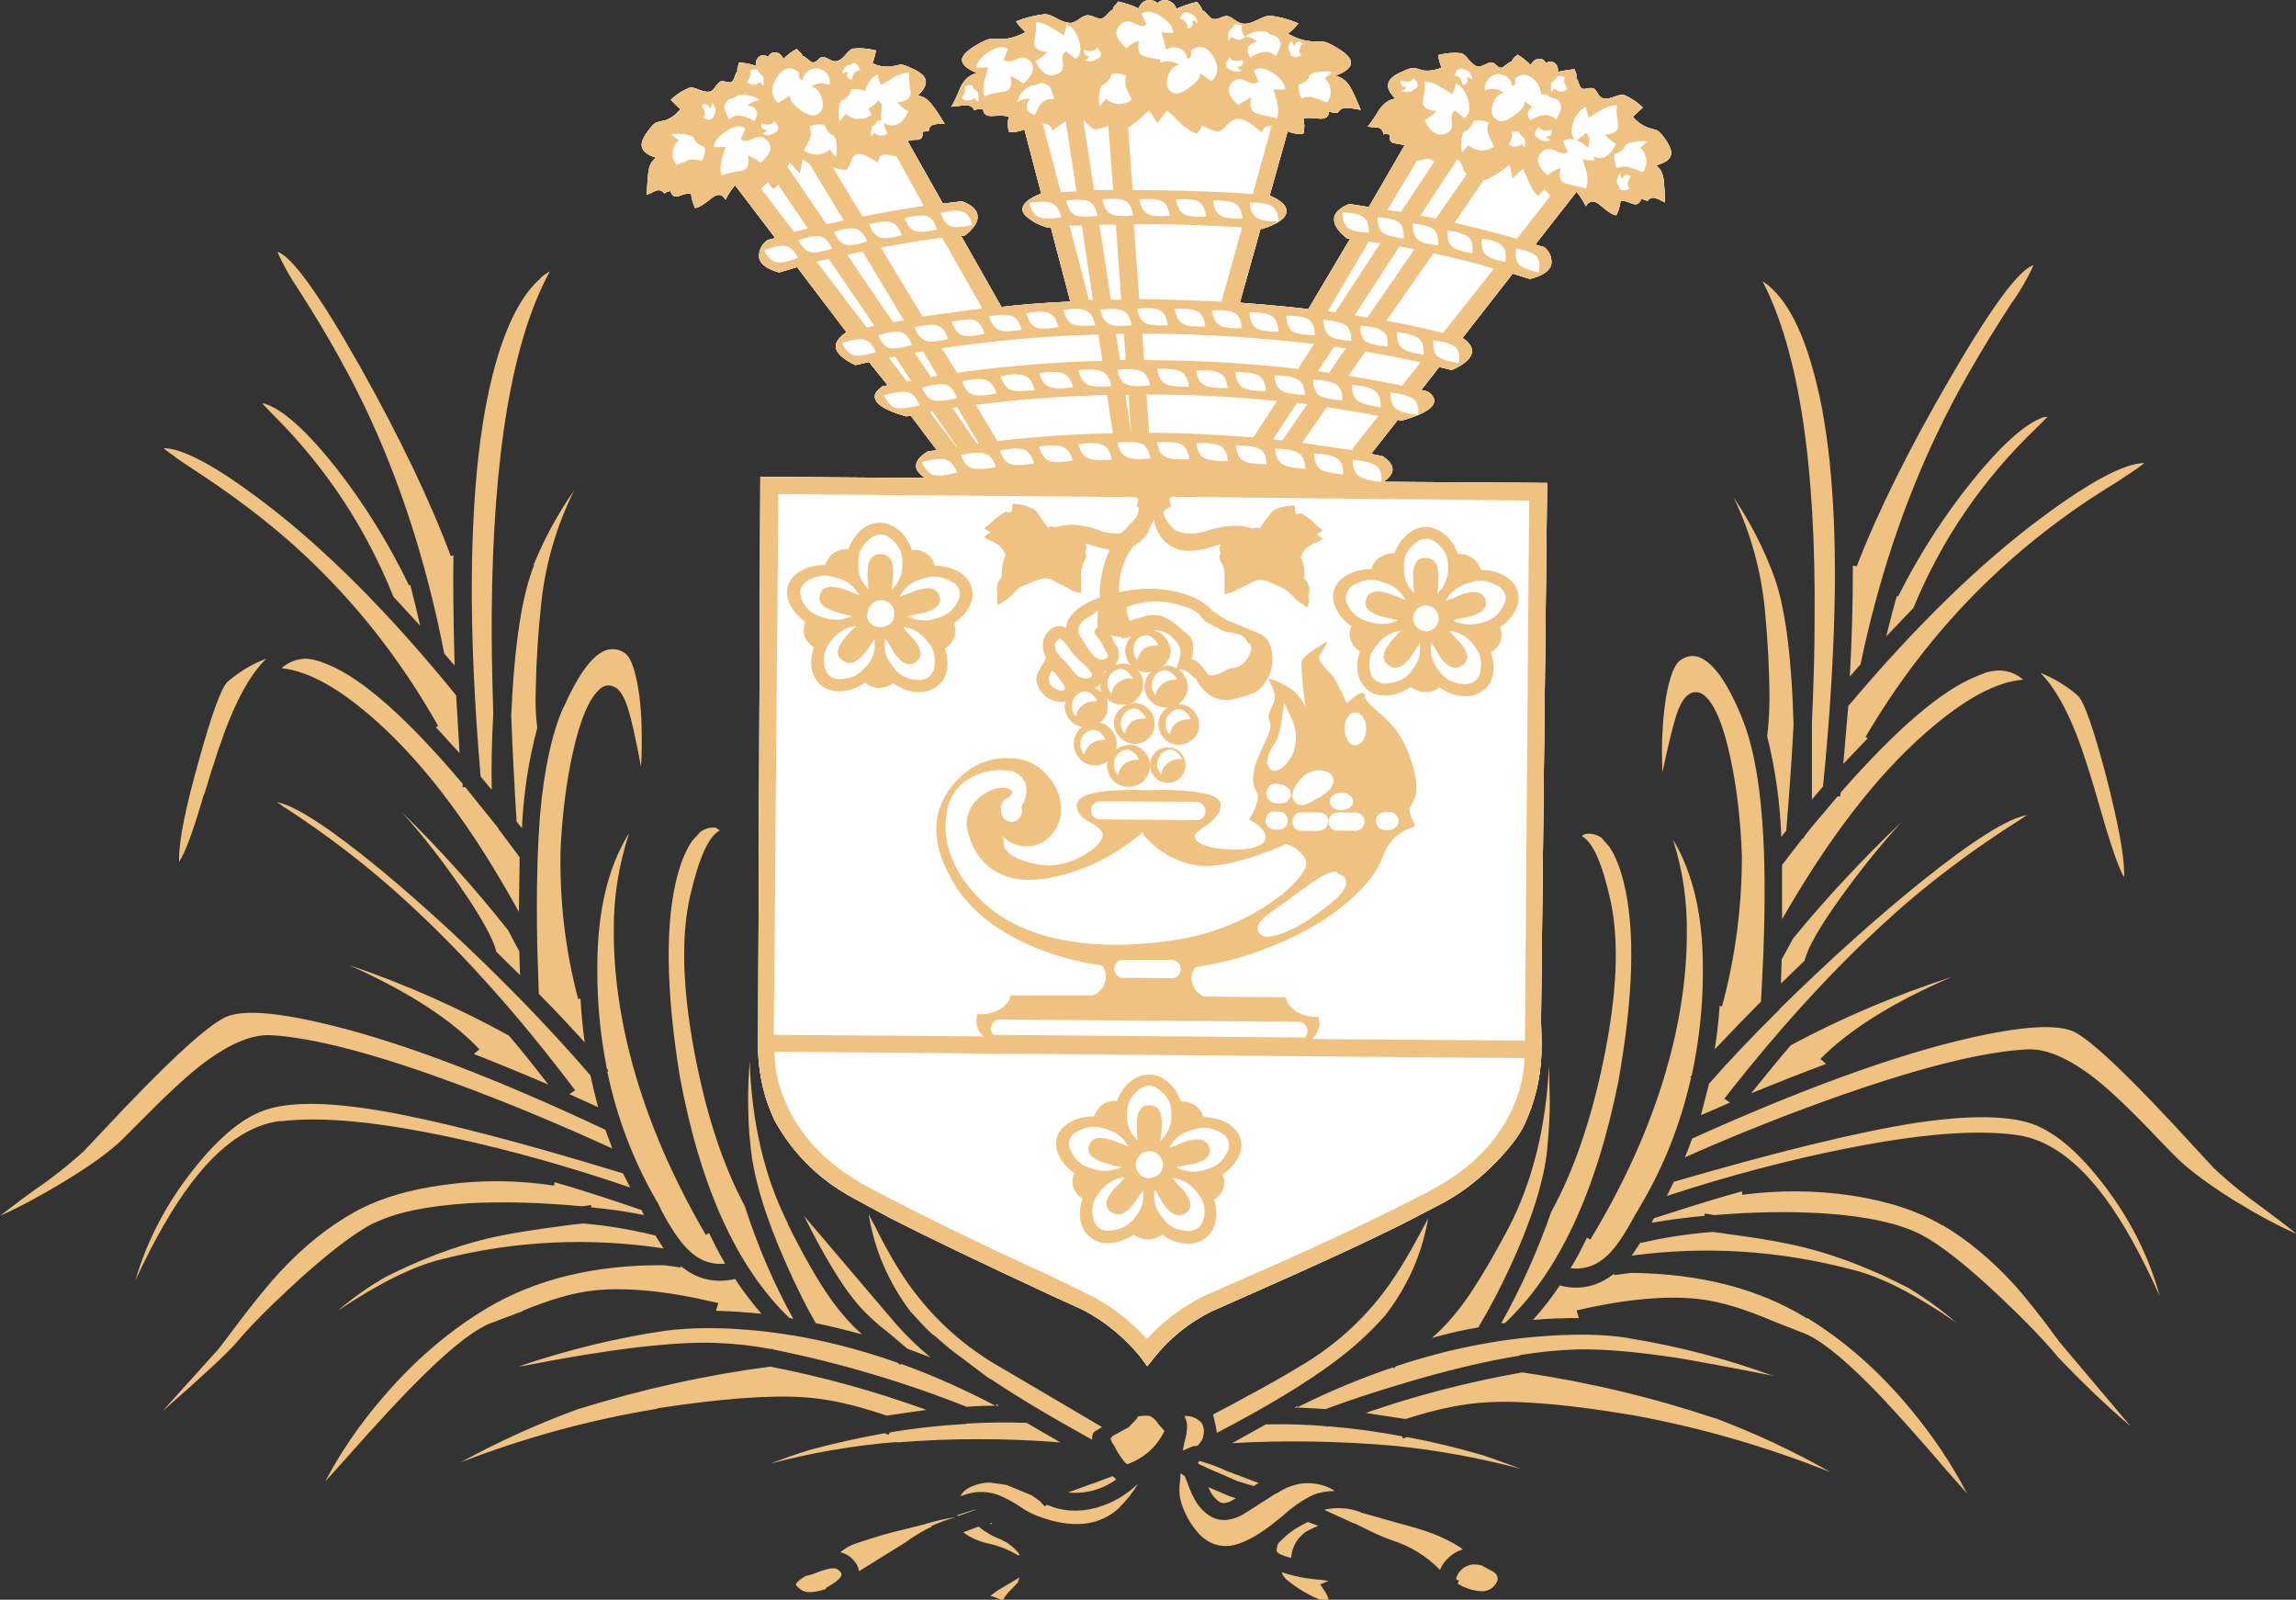
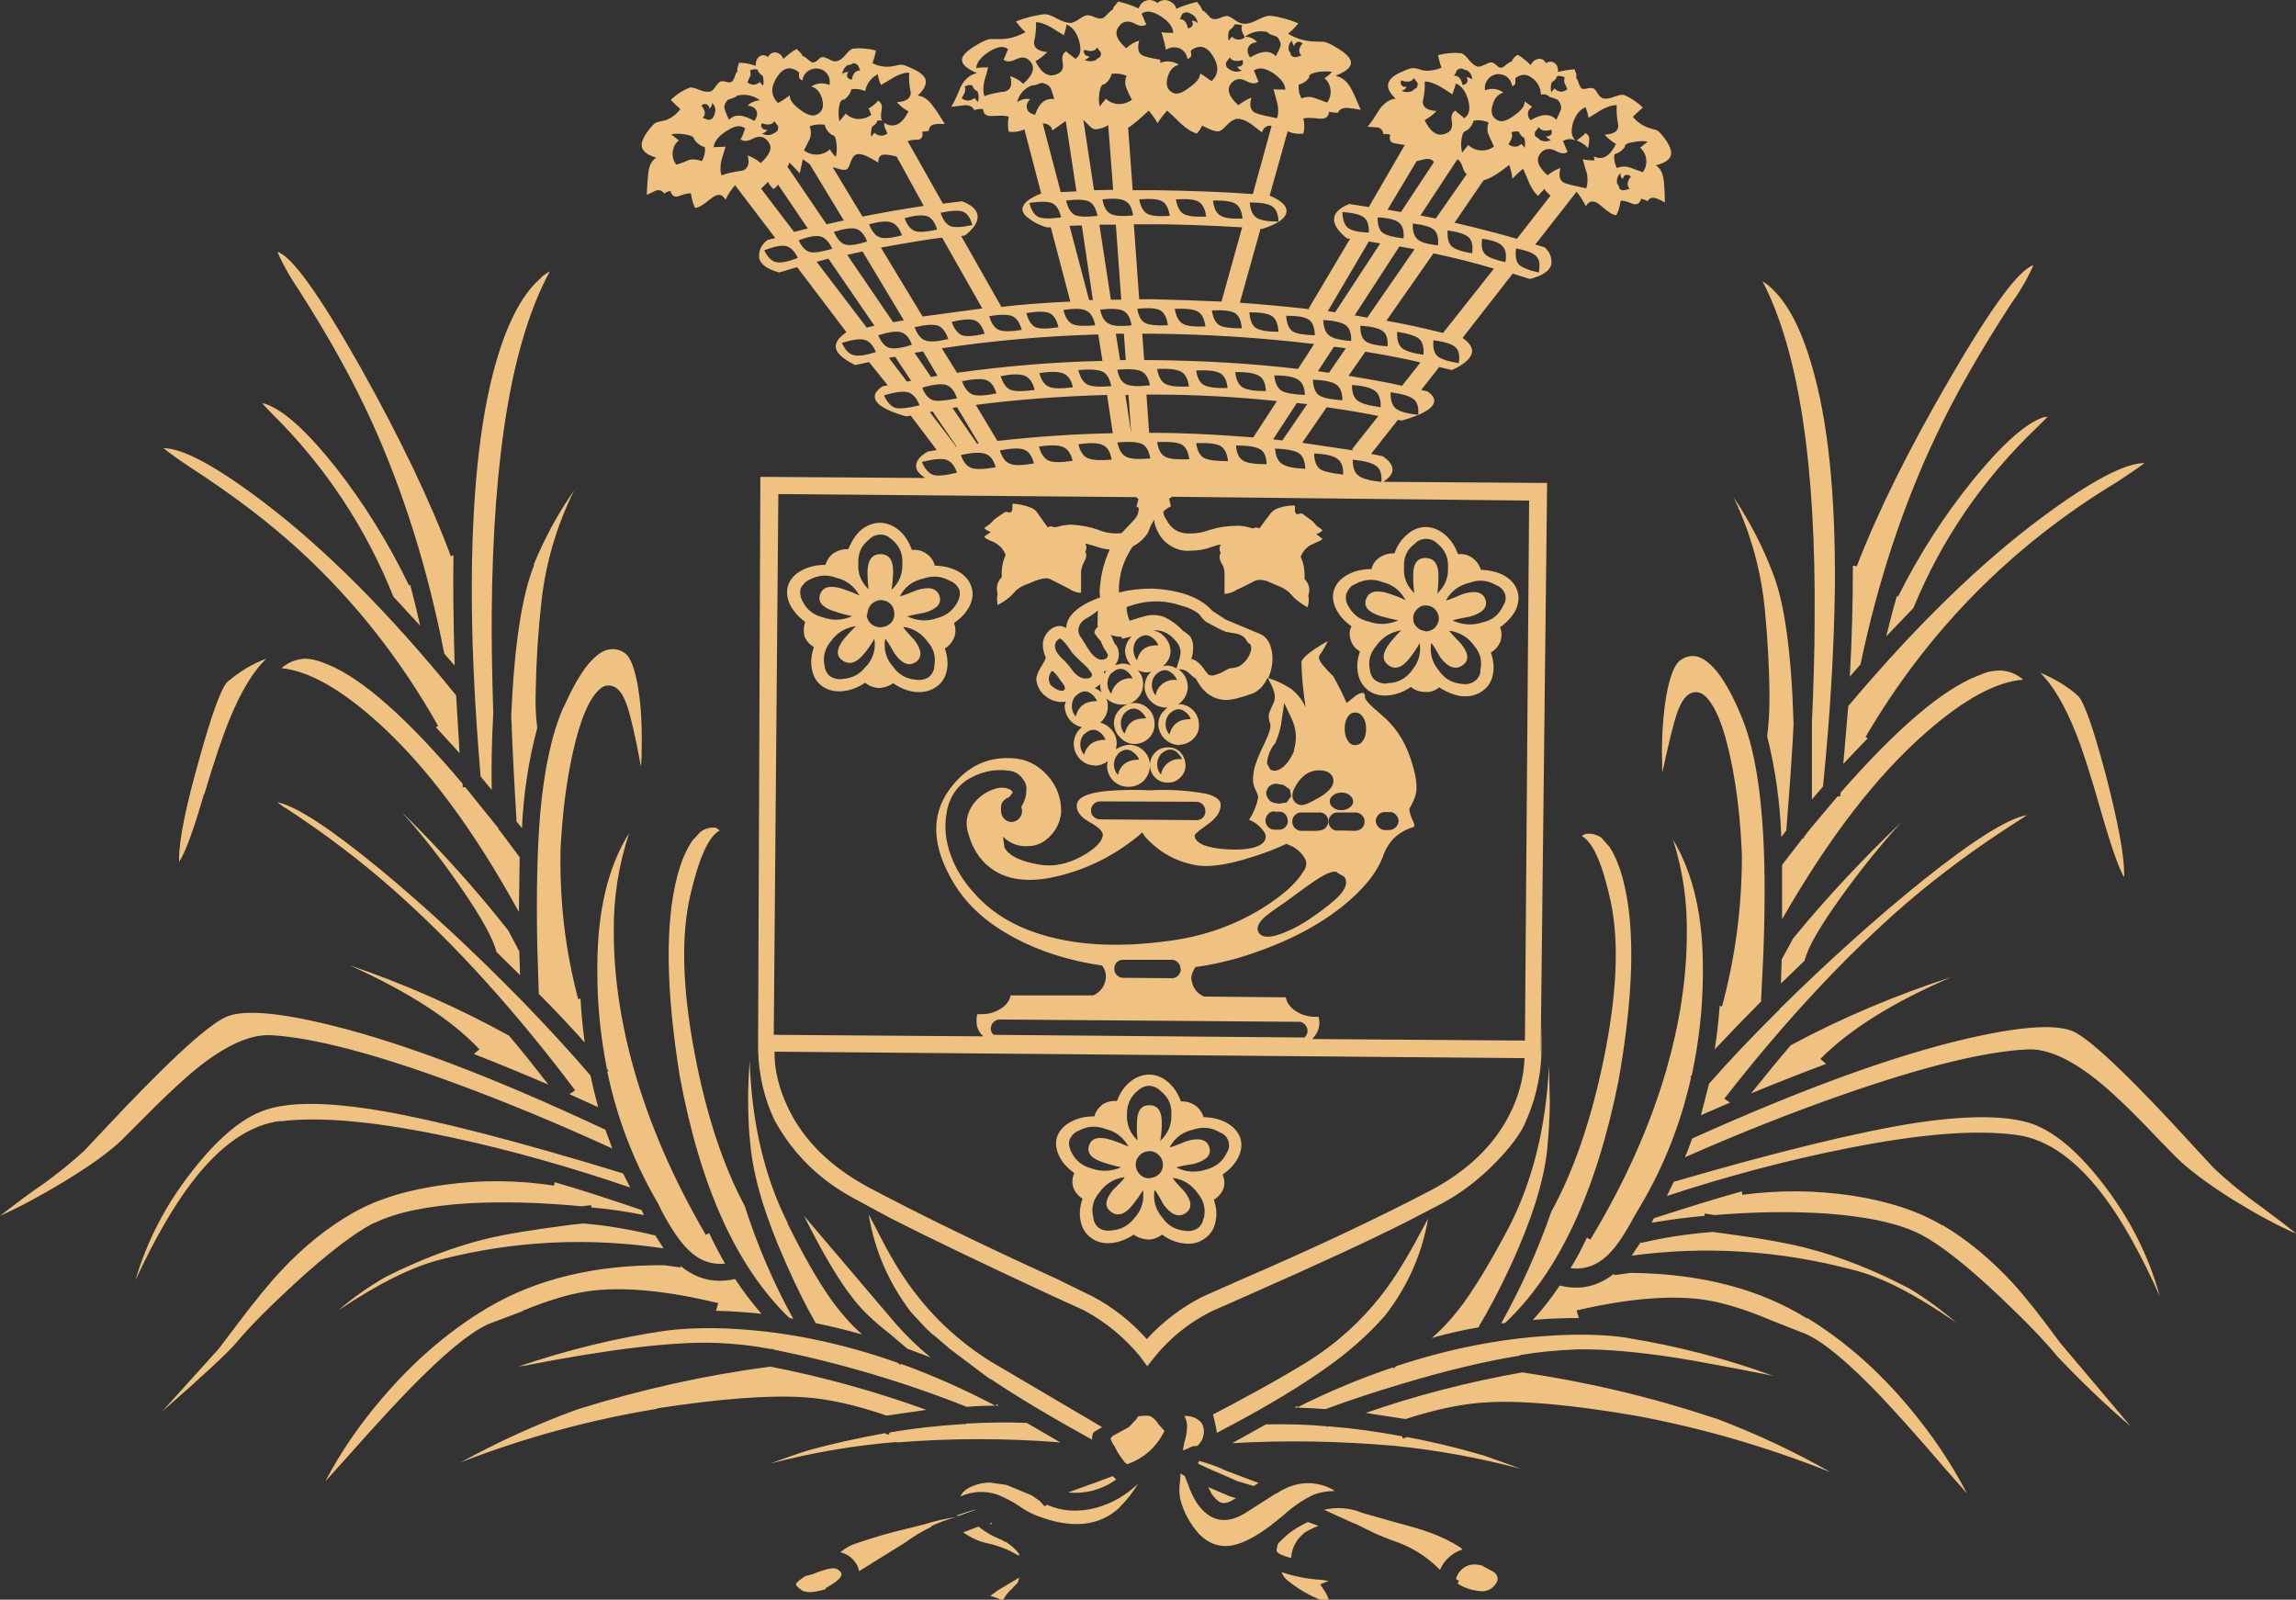
<svg xmlns="http://www.w3.org/2000/svg" xmlns:xlink="http://www.w3.org/1999/xlink" version="1.1" viewBox="0 0 300 209">
  <rect x="0" y="0" width="300" height="209" fill="#333333" stroke="none" />
  <defs>
    <g id="armoiries_svg_0_Calque_1__Clip_Group__0_Layer0_0_MEMBER_0_FILL">
-       <path fill="#FFF" stroke="none" d="M 207.4 11.55 Q 206.9 11.7 206.65 11.55 206.5 11.45 206.3 10.95 206.15 10.4 205.95 10.2 206 9.9 205.95 9.6 205.8 9.3 205.75 9.05 204.55 9.15 203.55 9.4 203.65 8.65 203.15 8.25 202.6 7.85 202 8.25 201.65 7.6 201 7.7 200.35 7.8 200 8.5 199.15 7.65 198.3 7.15 197.7 7.55 197.5 8.05 197.25 8.1 196.8 8.45 196.35 8.85 196.2 8.85 195.9 8.9 195.55 8.55 195.15 8.15 194.85 8.15 194.6 8.15 194 8.45 193.4 8.75 193.05 8.7 192.55 8.55 191.95 7.85 191.35 7.05 190.9 6.95 189.45 6.8 187.9 7.2 188.05 8.05 188.35 8.85 187.1 9.35 185.95 9.2 185.05 8.9 184.7 8.9 184.3 8.85 183.35 9.3 181.75 9.95 181.45 10.75 181.05 11.65 182.35 12.9 181.3 12.95 180.3 14.2 179.3 15.85 178.7 16.55 179.1 16.6 180 16.65 180.7 16.8 180.75 17.55 181.1 17.45 181.65 17.6 181.4 18.55 182.15 18.7 182.6 18.8 183.55 18.95 L 178.85 27.05 176.3 26.65 Q 174.65 27.3 174.35 28.3 174.05 29.6 176 31.15 L 176.4 31.2 171 40.3 171.15 40.4 Q 166.25 39.85 162 39.55 L 164.7 29.9 164.95 29.9 Q 168.1 28.9 168.1 27.55 168.1 26.5 165.9 25.55 L 168.25 17.15 Q 169.25 17.6 170.3 17.45 170.55 16.5 170.3 15.5 170.7 15.3 172.4 15.5 173.6 15.6 173.65 14.6 174 14.7 174.8 14.75 175.1 14.05 176.1 14.1 176.7 14.15 177.8 14.35 177.05 12.55 176.6 11.7 175.85 10.2 174.5 9.9 176.7 9.05 176.5 8.05 176.4 7.25 174.6 6.2 173.55 5.55 172.95 5.45 172.15 5.45 171.3 5.4 169.7 5.25 168.3 4.4 169.05 3.8 169.65 3.05 167.75 2.25 165.9 2.05 165.4 2.05 164.3 2.6 163.25 3.15 162.55 3.1 162.05 3.1 161.4 2.65 160.7 2.15 160.4 2.1 160.05 2.05 159.4 2.35 158.8 2.6 158.4 2.45 158.2 2.4 157.8 1.95 157.4 1.45 157.1 1.35 157 1.05 156.8 0.75 156.5 0.4 156.4 0.25 154.9 0.6 153.7 1.15 153.55 0.55 153 0.25 152.45 -0.1 151.85 0.05 151.5 0.15 151.25 0.4 150.75 0 150.15 0 149.5 0.05 149.1 0.5 L 148.75 1.1 Q 147.5 0.5 146.1 0.2 146.05 0.3 145.7 0.7 145.45 0.95 145.4 1.25 145.15 1.35 144.7 1.85 144.25 2.35 144 2.4 143.65 2.5 143.05 2.25 142.4 1.95 142 2 141.65 2.05 141 2.5 140.35 2.95 139.9 3 139.2 3 138.15 2.45 137.1 1.85 136.5 1.85 134.45 2.1 132.75 2.8 133.4 3.7 134 4.2 132.4 5.05 131 5.1 L 129.3 5.1 Q 128.75 5.2 127.65 5.85 125.85 6.9 125.7 7.7 125.55 8.65 127.65 9.55 126.3 9.85 125.55 11.3 124.8 13.15 124.3 13.95 124.85 13.9 126.05 13.75 127 13.7 127.3 14.4 127.7 14.2 128.45 14.25 128.5 15.25 129.7 15.15 131.4 15.05 131.8 15.25 131.6 16.25 131.8 17.2 132.85 17.35 133.85 16.9 L 136.05 25.3 136 25.3 Q 133.6 26.25 133.6 27.35 133.6 27.95 134.45 28.55 135.3 29.25 136.75 29.7 L 137.3 29.7 139.85 39.4 Q 134.534 39.648 130.85 40.1 L 125.6 30.85 126.1 30.75 Q 128 29.25 127.7 28 127.45 26.95 125.7 26.3 L 123.2 26.6 118.6 18.45 Q 119 18.25 120 18.25 120.7 18.1 120.5 17.2 120.8 17.2 121.35 17.1 121.4 16.35 122.15 16.25 122.55 16.15 123.45 16.2 122.45 14.55 121.9 13.85 120.95 12.55 119.9 12.5 121.25 11.25 120.9 10.3 120.6 9.55 118.95 8.85 118.05 8.4 117.6 8.45 117 8.6 116.35 8.7 115.05 8.8 114 8.25 114.3 7.45 114.45 6.6 112.95 6.2 111.45 6.35 111.05 6.45 110.45 7.2 109.85 7.9 109.3 8 108.95 8.1 108.35 7.75 107.75 7.45 107.5 7.45 107.2 7.45 106.85 7.85 106.45 8.2 106.15 8.15 106 8.15 105.55 7.75 105.1 7.35 104.85 7.3 104.75 7 104.5 6.8 L 104.1 6.4 Q 103.3 6.8 102.35 7.7 102.05 6.95 101.35 6.85 100.7 6.8 100.35 7.45 99.75 7 99.2 7.4 98.7 7.8 98.75 8.6 97.65 8.2 96.55 8.2 96.55 8.35 96.4 8.75 96.3 9.05 96.35 9.35 96.15 9.5 96 10.05 95.8 10.55 95.65 10.65 95.4 10.85 94.9 10.7 94.4 10.55 94.15 10.65 93.9 10.75 93.5 11.3 93.15 11.85 92.85 11.95 92.3 12.1 91.4 11.75 90.5 11.35 90.1 11.45 88.65 12.05 87.65 13.05 88.3 13.75 88.9 14.25 88.15 15.25 87 15.7 86.05 15.9 85.75 16 85.35 16.2 84.75 17 83.75 18.3 83.85 19.1 84 20.1 85.75 20.6 84.85 21.15 84.7 22.65 84.6 23.55 84.5 25.45 84.9 25.3 85.7 24.9 86.4 24.7 86.8 25.3 87.05 25.05 87.6 24.95 87.9 25.95 88.75 25.6 89.95 25.15 90.3 25.3 90.35 26.1 90.8 27.15 91.3 27.25 92.9 25.95 94.15 24.9 94.8 26.1 95.25 25.1 96.05 24.2 L 101.3 31.1 100.3 31.35 Q 99.05 32.25 99.2 33.75 99.5 34.95 101.8 35.6 L 104.15 34.9 110.6 43.4 Q 109.2 44.35 109.2 45.25 109.2 46.45 111.75 47.7 L 113.55 47.3 116 50.35 115.35 50.45 Q 114.3 51.15 114.3 51.8 114.3 53.25 118.4 54.4 L 119 54.3 122.4 58.8 121.2 59 Q 119.7 59.9 119.7 60.85 119.65 61.65 120.9 62.45 L 99.35 62.3 99.05 137.2 Q 99.2 142.15 101.2 146.35 104.75 152.85 111.45 156.5 L 116.35 159.15 Q 123.3 162.7 136.95 169.05 L 141.65 171.2 Q 145.9 173.5 148.95 177.2 L 149.9 178.5 150.9 177.25 Q 153.9 173.55 158.25 171.35 L 163 169.25 Q 176.4 163.35 183.75 159.65 L 188.65 157.1 Q 192.3 155.1 195.55 151.75 198.1 149.1 199.1 147.1 201.2 142.65 201.4 137.85 L 201.45 133.55 201.3 138 202.15 63.1 180.75 62.95 Q 181.95 62.15 181.95 61.35 181.95 60.45 180.65 59.6 L 179.15 59.3 182.65 54.85 183.15 54.95 Q 187.4 53.75 187.4 52.35 187.4 51.75 186.55 51.15 L 185.7 50.95 188.05 47.95 189.7 48.35 Q 192.25 47.2 192.35 45.9 192.35 45 191.1 44.15 L 197.65 35.75 199.9 36.45 Q 202.4 35.8 202.7 34.55 202.85 33.2 201.8 32.3 L 200.6 31.95 206 25.05 Q 206.8 26.05 207.2 26.95 207.9 25.75 209.15 26.85 210.7 28.2 211.2 28.1 211.6 27.35 211.75 26.25 212.05 26.1 213.25 26.6 214.15 26.95 214.45 25.95 214.55 26 214.85 26.1 215.1 26.15 215.25 26.3 215.65 25.65 216.35 25.9 216.75 26 217.55 26.45 217.5 24.6 217.4 23.7 217.25 22.15 216.35 21.6 218.2 21.15 218.35 20.15 218.45 19.35 217.45 18 216.85 17.2 216.45 17 215.85 16.85 215.25 16.65 214.05 16.15 213.35 15.25 L 214.65 14.05 Q 213.65 13.05 212.2 12.4 211.8 12.3 210.9 12.65 210 13 209.45 12.85 209.1 12.75 208.75 12.2 208.45 11.65 208.2 11.55 207.95 11.45 207.4 11.55 Z" />
-     </g>
+       </g>
    <g id="Dossier_des__l_ments_dupliqu_s__Clip_Group__0_Layer0_0_MEMBER_0_FILL">
      <path fill="#EFC281" stroke="none" d="M 170.4 200.3 L 170.35 200.3 Q 171.15 199.8 172.25 199.35 L 170.9 198.85 Q 169.5 199.5 168.4 200.35 L 168 200.7 Q 167.25 201.35 166.95 201.75 L 166.8 202.45 166.8 202.65 Q 167 202.95 167.35 203.1 168.05 203.4 168.7 203.55 168.85 201.55 170.4 200.3 M 173.6 206.55 L 172.6 206.4 Q 170 206.25 167.45 205.4 167.75 206.2 168.45 206.65 170.85 208.55 173.75 209.45 173.6 208.8 173.2 208.05 L 172.5 207 173.6 206.55 M 193.45 204.45 L 193.45 204.5 Q 192.1 204.15 191.1 204.95 190.45 205.5 190.25 206.25 190.25 206.4 190.65 206.5 L 190.45 206.9 Q 191.9 207.8 193.6 207.9 194.8 207.9 195.45 206.9 195.9 206.3 195.5 205.7 195.4 205.45 194.65 205.1 L 193.45 204.45 M 104 207 Q 104 207.2 104.6 207.65 105.45 208.4 107.95 207.6 L 107.85 207.5 Q 109.95 206.35 109.95 205.7 110 205.65 109.85 205.4 109.4 204.85 108.8 204.9 108.25 204.9 106.85 205.4 105.9 205.8 105.25 205.9 104 206.7 104 207 M 121.75 199.45 L 121.65 199.4 Q 123.25 198.65 124.95 198.2 122.85 198.5 120.6 199.2 L 118.6 199.7 Q 115.35 200.45 111.85 201.65 110.75 202 109.8 202.8 111 203.1 111.7 204.05 112.15 204.6 112.25 205.3 L 112.45 205.15 118.25 201.55 Q 119.95 200.3 121.75 199.45 M 129.35 199.05 L 129.45 199.2 129.65 198.9 129.35 199.05 M 133.2 203.1 L 132.95 202.75 Q 132.4 202.1 131.5 201.5 L 130.95 201.25 130.95 201.2 Q 129.3 200.6 127.85 199.45 L 125.85 200.2 Q 127.4 201.3 129.1 201.65 131.2 202.1 133.1 203.25 L 133.2 203.1 M 132.9 206.85 L 132.95 206.85 133.2 206.1 130.85 207.5 Q 130.3 207.8 129.4 208.5 130.35 208.75 131 209.15 131.5 208.2 132.15 207.65 L 132.9 206.85 M 157.9 194.3 L 157.9 194.35 158.3 195.15 Q 159.05 196.2 159.65 196.35 160.3 196.5 161.3 195.85 L 161.5 195.75 160.7 195.5 157.9 194.3 M 157.05 188.15 Q 157.2 187.85 157.3 187.25 L 157.3 186.8 157.25 186.55 Q 157.15 186.05 156.9 185.8 156.026 184.926 154.75 185 155.148 185.723 155.1 186.45 155.1 187.3 154.75 188.45 L 154.55 189.5 154.85 189.4 155.85 188.95 156.45 188.9 Q 156.75 188.65 157.05 188.15 M 142.6 193.9 L 142.55 193.9 139.55 195 Q 143 195.3 145.85 193.3 L 145.4 192.85 142.6 193.9 M 150.25 185 Q 149.65 184.9 148.7 185.05 L 148.5 185.4 147.5 186.45 145.4 187.6 145.1 187.95 145.3 188.45 145.65 189 Q 146.05 189.9 147 191.1 L 147.3 191.3 Q 150.6 190.1 152.15 186.95 L 151.35 186.05 Q 151 185.4 150.25 185 M 127.65 197.2 Q 127.05 197.3 125.85 197.7 L 125.1 197.95 125.1 198.1 127.65 197.2 M 131.5 194 L 129.35 193.7 Q 128.2 193.7 127.1 194.15 125.85 194.65 125.5 195.5 127.95 194.45 130.4 195.3 131.95 195.95 133.15 196.75 134.1 197.45 135.4 198 142.35 200.7 146.35 196.9 L 146.3 196.9 Q 147.65 195.6 148.7 193.85 146.3 196.15 143.2 197 139.75 197.9 136.8 196.6 L 136.5 196.8 135.85 196.1 134.85 195.4 134.65 195.3 131.5 194 M 130.1 183.65 L 130.5 183.65 130.25 183.45 130.1 183.65 M 116.1 187.45 L 115.6 187.25 Q 110.1 188.25 105.75 189.45 104.05 189.95 100.7 191.2 108.95 189.05 117.15 188.4 L 117.25 188.45 Q 127.85 187.6 138.55 188.45 L 134.15 185.9 Q 130.45 185.75 126.15 186 L 126.15 186.1 126 186.05 Q 120.85 186.35 116.25 187.15 L 116.1 187.45 M 117 172.9 L 105.05 158.85 Q 108.75 166.25 111.5 169.7 113.2 171.9 116.25 174.25 L 118.55 176.2 121.6 177.35 Q 119.1 175.3 117 172.9 M 114.5 160.55 L 113.5 158.65 Q 114.65 165.65 119 171.4 L 120.95 173.5 121.8 174.3 122.15 174.55 123.9 176.05 124 176.15 129.05 179.95 129.45 180.2 129.5 180.2 Q 134.55 183.6 142.7 188.1 142.65 187.65 142.85 187.2 L 143 187.05 144 186.45 129.4 177.85 Q 123.5 174.15 119.4 168.7 117.05 165.65 114.5 160.55 M 97.95 138.55 Q 97.75 141.65 97.75 143.3 97.75 147.1 98.05 149.6 98.65 155.95 102.65 164.95 104.65 169.5 106.55 172.8 L 106.5 172.85 Q 109.45 173.45 112.65 174.35 110.45 172.4 108.5 169.65 106 166.1 102.9 159.85 L 102.95 159.85 Q 98.35 150.75 97.95 138.55 M 91.5 108.7 L 90.45 109.85 Q 89.25 111.6 88.5 114.45 86.1 123.55 88.8 140.5 92.8 162.25 103.15 172.2 L 103.65 172.3 Q 99.85 165.45 97.3 157.55 93 149.5 90.75 137.55 88.35 124.85 90.2 116.95 91.9 109.6 94.05 108.5 L 93.55 108.15 Q 92.45 108 91.5 108.7 M 75.4 184.15 Q 67.6 187 60.2 191.05 72.75 186.2 85.9 184.05 L 85.85 184 Q 98.25 182.1 105.05 182.55 109.75 182.85 115.85 184.95 L 121.05 184.2 Q 110.95 180.55 100.65 178.55 88 180.2 75.4 184.15 M 68.3 178.45 L 68.4 178.45 Q 85.25 175.15 93.6 175.45 97.35 175.6 100.7 176.25 L 101 176.25 101 176.3 Q 114.1 178.95 126.3 183.8 128.2 183.65 130.05 183.65 123.75 180.35 117.75 178.2 L 117.6 178.3 117.3 178.05 Q 107.4 174.55 97.8 173.75 91.85 173.25 87 173.85 77.4 175.25 67.7 178.55 L 68.3 178.45 M 64.45 172.75 L 68.3 171.3 68.3 171.25 Q 73.75 169 77.6 168.6 84.1 167.9 93.85 170.25 L 93.55 171.25 Q 96.8 171.35 99.5 171.65 97.55 169.4 96.05 167.1 92.05 168 88.95 165.4 L 88.95 165.6 86.8 165.3 Q 73.25 165.2 63.65 170.9 56.2 175.35 50 182.6 45.45 187.9 42.5 193.55 L 45.2 190.55 Q 51.6 183.3 55.35 179.65 61.3 173.8 64.45 172.75 M 76.2 159.85 L 74.75 160 Q 67.25 160.95 63.55 161.85 57.2 163.4 50.35 166.85 47.05 168.75 44.2 171.2 52.2 165.85 57.8 164.5 72 160.9 86.7 163.1 L 85.55 161.3 85.55 161.4 Q 80.6 160.2 76.2 159.85 M 30.6 173.55 L 28.6 176.2 21.2 184.4 Q 29.1 177.5 30.9 175.4 33.25 172.55 38.5 167.7 45 161.75 48.9 159.75 L 48.9 159.8 Q 53.1 157.7 61.35 157.2 68.05 156.85 76 157.6 L 77.25 157.45 77.25 157.75 Q 80.75 158.05 84.15 158.75 L 83.9 158.25 83.85 158.1 Q 77 155.75 72.45 154.45 L 72.4 154.9 Q 65.2 153.8 58.05 154.8 50.9 155.75 46.15 158.45 41.2 161.25 36.75 166 34.3 168.6 30.6 173.55 M 36.65 146.45 L 36.65 146.5 Q 44.6 145.5 59.2 148.65 70.35 151.05 82.35 155.15 L 81.4 153.3 Q 60.95 147.05 49.9 145.15 38.8 143.25 34.05 145.25 29.85 146.95 25.15 152.95 19.95 159.55 17.7 167.25 21.45 159.2 25.05 154.5 30.6 147.2 36.65 146.45 M 79.1 147.6 Q 57.6 137.5 43.45 134 32.6 131.3 29.35 132.95 25.5 134.85 13.45 147.75 L 10.95 150.4 Q 7.75 153.3 4.4 155.55 3.45 156.2 0 158.85 3.7 157.2 8.25 154.45 13.55 151.25 16 148.85 L 18 146.85 Q 23.35 141.4 26.4 139.05 31.65 135.05 35.4 135.25 L 35.45 135.25 Q 43.8 135.75 59.5 141.55 69.3 145.15 80 150.05 L 79.1 147.6 M 62.65 137.1 L 61.9 137.7 Q 65.9 139.25 71.65 141.7 68.55 137.7 66.5 135.3 56.4 129.75 45.65 126.1 57.2 131.3 62.65 137.1 M 68.15 130.7 L 68.1 130.7 68.1 130.65 Q 58.7 121.05 49.7 113.6 39.85 105.5 36.2 104.8 L 37.25 105.55 37.3 105.55 Q 45.2 110.7 51.75 116.55 63.55 127.05 75.15 142.45 L 74.4 142.95 78.15 144.65 Q 77.5 142.2 77.15 140.5 73.05 135.75 68.15 130.7 M 78.05 126.05 L 78.05 126.65 Q 78 133.05 79.3 139.65 L 79.5 139.9 79.35 140 Q 81.2 148.9 85.7 156.75 L 86 157.25 86.45 158.2 Q 88.4 161.85 89.95 163.3 92 165.35 94.75 165.1 93.7 163.3 92.65 161.1 L 92.2 161.35 92.2 161.3 Q 85.75 150.25 82.7 139.25 80.15 129.95 80.2 121.45 80.15 115.15 82.2 108.85 78.1 115.4 78.05 126.05 M 52.5 106.1 Q 56.5 110.55 60.25 116 64.3 121.9 64.85 124.35 L 67.95 127.4 67.85 124.3 66.4 121.55 Q 60.05 113.5 52.5 106.1 M 69.7 73.85 L 69.8 73.8 Q 67.4 79.7 66.8 93.45 67 99.2 67.5 107.35 L 68.2 108.2 Q 68.5 101.45 70.2 95.1 69.9 92.85 70 90.2 70.1 84.4 70.75 78.55 71.6 71 75 64.1 71.85 68.6 69.7 73.85 M 30.05 93.85 Q 32.25 88.5 34.8 86.05 32.25 87 30 88.85 L 29.75 89.05 Q 28.5 90.25 26 99.3 23.4 108.5 23.4 112.15 L 23.4 112.6 Q 24.6 110.85 26.65 103.75 L 26.7 103.75 Q 28.7 97.05 30.05 93.85 M 36.9 87.2 L 36.8 87.3 Q 42.15 87.85 49.45 94.45 59 103.1 67.8 119.15 L 67.9 112 65.25 108.45 65.15 108.45 65.15 108.25 60.8 102.85 60.45 102.85 60.45 102.4 Q 49.6 89.55 42.8 86.8 L 41.9 86.45 Q 40.85 86.1 39.9 86.05 38.15 86.15 36.9 87.2 M 24.85 61.05 Q 33.35 66.55 39.4 72.15 49.95 81.9 57.25 94.85 L 56.95 95 60.05 98.4 59.6 90.85 Q 46.6 74.85 34.5 65.65 25.15 58.55 21.35 58.55 22.8 59.7 24.85 61.05 M 34.75 52.8 Q 34.55 52.7 34.25 52.7 L 35.55 54.05 Q 45.95 64.35 51.4 77.95 L 54.9 81.75 Q 54.5 79.9 53.6 76.4 L 53.45 76.5 Q 49.45 68.2 43.9 61.1 38.25 54 34.75 52.8 M 36.25 32.9 Q 37.3 35.35 39.05 37.9 44.95 47.1 48.6 55.15 54.85 68.95 58.05 85.4 L 59.4 86.95 Q 59.15 77.55 59.25 72.55 L 58.9 72.65 Q 54.85 61.8 47.05 47.9 39.05 33.75 36.25 32.9 M 70.65 36.3 L 70.65 36.35 Q 67.35 39.15 65.1 46.35 61.8 57.05 61.65 75.45 61.55 86.8 62.8 101.45 L 64.25 103.2 Q 64.15 98.75 64.45 93.25 64.2 85.15 64.25 80.1 64.5 48.85 71.85 35.45 71.05 35.9 70.65 36.3 M 83.85 97.2 Q 83.9 92.45 83.25 89.15 82.6 85.9 81.6 85.3 80.6 84.6 79.35 84.9 76.65 85.65 73.65 92.4 L 73.6 92.45 Q 71.4 97.45 70.6 106.1 70 113.05 70.2 123.65 L 70.4 129.85 Q 73.45 132.9 76.4 136.2 76 133.25 75.85 130.45 L 75.55 130.55 Q 73 120.95 73.25 110.8 73.6 103.95 74.85 98.3 76.3 91.8 78.4 90 79.15 89.35 80.05 89.65 81.2 90 81.95 92.25 82.65 94.25 83.75 100.15 83.85 99.1 83.85 97.2 M 218.7 154.4 L 217.8 156.25 Q 229.7 152.35 241 150.1 255.65 147.15 263.6 148.3 269.6 149.15 275.05 156.5 278.55 161.2 282.2 169.35 280.1 161.65 275 154.95 270.4 148.9 266.2 147.1 L 266.25 147.1 Q 261.45 145.05 250.35 146.7 239.15 148.45 218.7 154.4 M 221.1 148.75 Q 220.5 150.45 220.15 151.2 230.8 146.5 240.85 143 256.6 137.5 264.95 137.1 268.7 136.95 273.85 141 276.85 143.35 282.15 148.95 L 284.15 151 Q 286.6 153.5 291.85 156.8 296.5 159.65 300.05 161.2 298.75 160.1 295.7 157.85 292.05 155.25 289.25 152.6 L 286.8 149.95 Q 274.8 136.8 271.1 134.85 267.8 133.2 257 135.7 242.75 139 221.1 148.75 M 236.15 172.2 L 236.1 172.25 Q 226.75 166.45 213.1 166.3 L 210.9 166.6 210.9 166.4 Q 207.7 168.95 203.8 167.95 202.35 170.15 200.3 172.45 203.1 172.2 206.3 172.2 L 206 171.2 Q 215.75 168.95 222.25 169.75 226.15 170.25 231.55 172.55 L 235.35 174.05 Q 238.5 175.1 244.4 181.05 248.05 184.75 254.35 192.1 L 257 195.1 Q 254.05 189.4 249.6 184.05 243.5 176.7 236.15 172.2 M 236.4 163.15 Q 232.5 162.1 225.25 161.15 L 223.8 160.95 Q 218.75 161.35 214.4 162.4 L 214.4 162.25 213.2 164.05 Q 227.7 162.1 242.1 165.9 247.6 167.25 255.6 172.8 252.7 170.3 249.5 168.35 242.7 164.8 236.4 163.15 M 241.95 156.2 Q 234.85 155.15 227.65 156.1 L 227.6 155.65 Q 223.25 156.85 216.15 159.15 L 216.05 159.25 215.8 159.75 Q 219.35 159.15 222.7 158.85 L 222.75 158.55 224 158.75 Q 231.9 158.1 238.65 158.55 246.9 159.15 251.1 161.35 254.95 163.4 261.4 169.5 266.45 174.3 268.85 177.25 273.75 182.4 278.4 186.35 L 269.15 175.4 Q 265.5 170.4 263.1 167.75 258.7 162.95 253.8 160.05 L 253.8 160.1 Q 249.1 157.3 241.95 156.2 M 183.65 185.4 Q 189.8 183.4 194.55 183.2 201.3 182.85 213.65 184.95 226.65 187.35 239.2 192.35 232.1 188.3 224.15 185.3 L 224.1 185.3 Q 211.8 181.2 198.9 179.3 188.2 181.2 178.45 184.6 L 183.65 185.4 M 177.8 197.6 L 177.75 197.55 Q 175.4 196.7 173 197.25 L 176.95 199.05 177.05 199.05 178.25 199.65 Q 180 200.55 181.9 201.25 185.5 202.4 188.15 205.1 188.6 204.05 189.45 203.35 190.2 202.7 191.1 202.45 L 190.85 202.2 Q 189.1 201.05 186.75 200.2 185.4 199.7 182.35 198.9 L 177.8 197.6 M 173.55 186.35 L 173.4 186.45 173.4 186.35 Q 169.8 186 165.4 186.1 L 161 188.55 Q 171.3 187.95 182.25 188.9 190.6 189.75 198.7 191.9 197.55 191.45 193.7 190.1 L 193.65 190.1 Q 188.7 188.65 183.85 187.75 L 183.3 187.95 183.2 187.65 Q 178.15 186.7 173.55 186.35 M 166.75 195.15 L 166.75 195.1 162.6 197.75 Q 158.9 199.95 156.4 196.4 155.65 195.2 155.2 193.85 L 154.8 192.85 154.25 192.5 154.2 193.4 Q 154 194.6 154.2 195.8 154.85 198.4 156.75 200.5 158.55 202.25 160.75 201.95 162.95 201.65 166.1 199.25 L 167.6 198.05 Q 169.5 196.3 171.6 195.3 172.9 194.8 174.4 194.8 174 194.5 173.4 194.25 170.35 193.1 167.4 194.75 L 166.75 195.15 M 163.8 194.15 L 164.45 193.75 160.2 192.15 Q 158.8 191.45 156.65 190.85 L 156.65 191.05 156.5 191.1 156.65 191.3 156.7 191.3 156.9 191.4 Q 157.15 191.55 160.75 193.1 L 161.65 193.5 163.8 194.15 M 169.55 183.85 L 169.45 183.7 169.15 183.9 169.45 183.9 Q 169.504 183.872 169.55 183.85 M 182.1 178.8 L 182 178.65 Q 175.559 180.83 169.55 183.85 L 169.6 183.9 Q 171.892 184.003 173.2 184.1 177.65 182.45 183 180.85 191.8 178.2 198.65 177.1 L 198.65 177 198.9 177 Q 202.1 176.45 206.05 176.3 211.25 176.2 219.05 177.4 222.8 178 231.2 179.65 L 231.8 179.8 Q 222.55 176.4 212.6 174.8 L 212.75 174.8 Q 208.15 174.1 201.95 174.55 192.35 175.2 182.4 178.5 L 182.1 178.8 M 197.3 165.55 Q 201.45 156.6 202.15 150.3 202.5 146.55 202.5 143.95 L 202.4 139.2 Q 201.8 151.4 197.1 160.45 193.85 166.6 191.3 170.15 189.3 172.9 187.1 174.8 190.3 173.9 193.3 173.4 L 193.2 173.35 Q 195.2 170.05 197.3 165.55 M 186.6 159.2 L 185.6 161.05 Q 182.9 166.15 180.55 169.15 176.35 174.55 170.45 178.15 166.3 180.65 162.9 182.45 161.1 183.45 158.5 184.8 158.9 186.4 159 187.2 168.7 182.15 174.4 177.9 178.15 175.1 181 171.85 185.4 166.15 186.6 159.2 M 238.6 139 L 237.85 138.35 Q 243.6 132.55 255 127.65 244 131.2 234 136.55 232.05 138.8 228.8 142.85 234.05 140.7 238.6 139 M 232.5 131.95 L 232.45 131.95 Q 227 137.35 223.3 141.6 223.1 142.45 222.25 145.7 L 226.05 144.05 225.3 143.55 Q 237.15 128.35 249.1 118 255.75 112.3 263.7 107.25 L 264.85 106.5 Q 261.15 107.1 251.15 115.1 242.15 122.35 232.5 131.85 L 232.5 131.95 M 232.8 125.35 L 232.7 128.5 235.8 125.5 Q 236.35 123.05 240.55 117.2 244.4 111.85 248.45 107.4 240.6 114.9 234.3 122.6 L 232.8 125.35 M 207.15 108.95 L 207.2 108.95 Q 206.85 109.05 206.7 109.25 208.85 110.4 210.45 117.75 212.15 125.7 209.55 138.35 207.1 150.3 202.7 158.3 200.05 165.9 196.15 172.9 L 196.65 172.85 Q 207.05 163.1 211.45 141.35 214.45 124.45 212.15 115.25 211.45 112.4 210.3 110.65 L 209.25 109.45 Q 208.3 108.8 207.15 108.95 M 218.6 109.7 Q 220.543 115.777 220.4 122.3 L 220.4 122.35 Q 220.342 130.778 217.65 140.05 214.45 150.95 207.8 161.95 L 207.35 161.7 Q 206.25 164.05 205.2 165.7 207.95 166 210.05 164 211.6 162.55 213.55 158.9 L 214.4 157.45 Q 218.95 149.75 220.95 140.8 L 220.85 140.7 221.05 140.5 Q 222.45 133.95 222.5 127.5 L 222.5 126.9 Q 222.6 116.35 218.6 109.7 M 219.15 93.1 Q 219.95 90.85 221.1 90.5 222 90.25 222.75 90.9 224.8 92.75 226.15 99.25 227.35 104.95 227.6 111.8 227.6 121.9 225 131.5 L 224.7 131.4 Q 224.45 134.65 224.05 137.1 227.55 133.4 230.1 130.85 L 230.4 124.7 Q 230.8 114.15 230.25 107.15 229.6 98.4 227.45 93.4 224.65 86.7 221.85 85.8 220.7 85.5 219.65 86.2 218.6 86.8 217.9 90 217.2 93.3 217.15 98.05 L 217.2 100.95 Q 218.45 95.1 219.15 93.1 M 226.6 65.1 L 226.6 65.15 Q 229.85 72 230.6 79.65 231.2 85.9 231.2 91.3 231.2 93.8 230.9 96.2 232.5 102.55 232.75 109.35 L 233.4 108.5 Q 234.1 99.9 234.35 94.6 233.95 80.75 231.65 74.9 229.75 69.85 226.6 65.1 M 231.35 37.55 Q 230.987 37.187 230.3 36.75 237.398 50.458 237.1 81.35 237.1 86.5 236.75 94.45 L 236.75 104.45 238.2 102.75 Q 239.6 88.75 239.75 76.75 239.9 58.4 236.7 47.65 234.6 40.45 231.35 37.55 M 205.95 10.2 Q 206 9.9 205.95 9.6 205.8 9.3 205.75 9.05 204.55 9.15 203.55 9.4 203.65 8.65 203.15 8.25 202.6 7.85 202 8.25 201.65 7.6 201 7.7 200.35 7.8 200 8.5 199.15 7.65 198.3 7.15 197.7 7.55 197.5 8.05 197.25 8.1 196.8 8.45 196.35 8.85 196.2 8.85 195.9 8.9 195.55 8.55 195.15 8.15 194.85 8.15 194.6 8.15 194 8.45 193.4 8.75 193.05 8.7 192.55 8.55 191.95 7.85 191.35 7.05 190.9 6.95 189.45 6.8 187.9 7.2 188.05 8.05 188.35 8.85 187.1 9.35 185.95 9.2 185.05 8.9 184.7 8.9 184.3 8.85 183.35 9.3 181.75 9.95 181.45 10.75 181.05 11.65 182.35 12.9 181.3 12.95 180.3 14.2 179.3 15.85 178.7 16.55 179.1 16.6 180 16.65 180.7 16.8 180.75 17.55 181.1 17.45 181.65 17.6 181.4 18.55 182.15 18.7 182.6 18.8 183.55 18.95 L 178.85 27.05 176.3 26.65 Q 174.65 27.3 174.35 28.3 174.05 29.6 176 31.15 L 176.4 31.2 171 40.3 171.15 40.4 Q 166.25 39.85 162 39.55 L 164.7 29.9 164.95 29.9 Q 168.1 28.9 168.1 27.55 168.1 26.5 165.9 25.55 L 168.25 17.15 Q 169.25 17.6 170.3 17.45 170.55 16.5 170.3 15.5 170.7 15.3 172.4 15.5 173.6 15.6 173.65 14.6 174 14.7 174.8 14.75 175.1 14.05 176.1 14.1 176.7 14.15 177.8 14.35 177.05 12.55 176.6 11.7 175.85 10.2 174.5 9.9 176.7 9.05 176.5 8.05 176.4 7.25 174.6 6.2 173.55 5.55 172.95 5.45 172.15 5.45 171.3 5.4 169.7 5.25 168.3 4.4 169.05 3.8 169.65 3.05 167.75 2.25 165.9 2.05 165.4 2.05 164.3 2.6 163.25 3.15 162.55 3.1 162.05 3.1 161.4 2.65 160.7 2.15 160.4 2.1 160.05 2.05 159.4 2.35 158.8 2.6 158.4 2.45 158.2 2.4 157.8 1.95 157.4 1.45 157.1 1.35 157 1.05 156.8 0.75 156.5 0.4 156.4 0.25 154.9 0.6 153.7 1.15 153.55 0.55 153 0.25 152.45 -0.1 151.85 0.05 151.5 0.15 151.25 0.4 150.75 0 150.15 0 149.5 0.05 149.1 0.5 L 148.75 1.1 Q 147.5 0.5 146.1 0.2 146.05 0.3 145.7 0.7 145.45 0.95 145.4 1.25 145.15 1.35 144.7 1.85 144.25 2.35 144 2.4 143.65 2.5 143.05 2.25 142.4 1.95 142 2 141.65 2.05 141 2.5 140.35 2.95 139.9 3 139.2 3 138.15 2.45 137.1 1.85 136.5 1.85 134.45 2.1 132.75 2.8 133.4 3.7 134 4.2 132.4 5.05 131 5.1 L 129.3 5.1 Q 128.75 5.2 127.65 5.85 125.85 6.9 125.7 7.7 125.55 8.65 127.65 9.55 126.3 9.85 125.55 11.3 124.8 13.15 124.3 13.95 124.85 13.9 126.05 13.75 127 13.7 127.3 14.4 127.7 14.2 128.45 14.25 128.5 15.25 129.7 15.15 131.4 15.05 131.8 15.25 131.6 16.25 131.8 17.2 132.85 17.35 133.85 16.9 L 136.05 25.3 136 25.3 Q 133.6 26.25 133.6 27.35 133.6 27.95 134.45 28.55 135.3 29.25 136.75 29.7 L 137.3 29.7 139.85 39.4 Q 134.534 39.648 130.85 40.1 L 125.6 30.85 126.1 30.75 Q 128 29.25 127.7 28 127.45 26.95 125.7 26.3 L 123.2 26.6 118.6 18.45 Q 119 18.25 120 18.25 120.7 18.1 120.5 17.2 120.8 17.2 121.35 17.1 121.4 16.35 122.15 16.25 122.55 16.15 123.45 16.2 122.45 14.55 121.9 13.85 120.95 12.55 119.9 12.5 121.25 11.25 120.9 10.3 120.6 9.55 118.95 8.85 118.05 8.4 117.6 8.45 117 8.6 116.35 8.7 115.05 8.8 114 8.25 114.3 7.45 114.45 6.6 112.95 6.2 111.45 6.35 111.05 6.45 110.45 7.2 109.85 7.9 109.3 8 108.95 8.1 108.35 7.75 107.75 7.45 107.5 7.45 107.2 7.45 106.85 7.85 106.45 8.2 106.15 8.15 106 8.15 105.55 7.75 105.1 7.35 104.85 7.3 104.75 7 104.5 6.8 L 104.1 6.4 Q 103.3 6.8 102.35 7.7 102.05 6.95 101.35 6.85 100.7 6.8 100.35 7.45 99.75 7 99.2 7.4 98.7 7.8 98.75 8.6 97.65 8.2 96.55 8.2 96.55 8.35 96.4 8.75 96.3 9.05 96.35 9.35 96.15 9.5 96 10.05 95.8 10.55 95.65 10.65 95.4 10.85 94.9 10.7 94.4 10.55 94.15 10.65 93.9 10.75 93.5 11.3 93.15 11.85 92.85 11.95 92.3 12.1 91.4 11.75 90.5 11.35 90.1 11.45 88.65 12.05 87.65 13.05 88.3 13.75 88.9 14.25 88.15 15.25 87 15.7 86.05 15.9 85.75 16 85.35 16.2 84.75 17 83.75 18.3 83.85 19.1 84 20.1 85.75 20.6 84.85 21.15 84.7 22.65 84.6 23.55 84.5 25.45 84.9 25.3 85.7 24.9 86.4 24.7 86.8 25.3 87.05 25.05 87.6 24.95 87.9 25.95 88.75 25.6 89.95 25.15 90.3 25.3 90.35 26.1 90.8 27.15 91.3 27.25 92.9 25.95 94.15 24.9 94.8 26.1 95.25 25.1 96.05 24.2 L 101.3 31.1 100.3 31.35 Q 99.05 32.25 99.2 33.75 99.5 34.95 101.8 35.6 L 104.15 34.9 110.6 43.4 Q 109.2 44.35 109.2 45.25 109.2 46.45 111.75 47.7 L 113.55 47.3 116 50.35 115.35 50.45 Q 114.3 51.15 114.3 51.8 114.3 53.25 118.4 54.4 L 119 54.3 122.4 58.8 121.2 59 Q 119.7 59.9 119.7 60.85 119.65 61.65 120.9 62.45 L 99.35 62.3 99.05 137.2 Q 99.2 142.15 101.2 146.35 104.75 152.85 111.45 156.5 L 116.35 159.15 Q 123.3 162.7 136.95 169.05 L 141.65 171.2 Q 145.9 173.5 148.95 177.2 L 149.9 178.5 150.9 177.25 Q 153.9 173.55 158.25 171.35 L 163 169.25 Q 176.4 163.35 183.75 159.65 L 188.65 157.1 Q 192.3 155.1 195.55 151.75 198.1 149.1 199.1 147.1 201.2 142.65 201.4 137.85 L 201.45 133.55 201.3 138 202.15 63.1 180.75 62.95 Q 181.95 62.15 181.95 61.35 181.95 60.45 180.65 59.6 L 179.15 59.3 182.65 54.85 183.15 54.95 Q 187.4 53.75 187.4 52.35 187.4 51.75 186.55 51.15 L 185.7 50.95 188.05 47.95 189.7 48.35 Q 192.25 47.2 192.35 45.9 192.35 45 191.1 44.15 L 197.65 35.75 199.9 36.45 Q 202.4 35.8 202.7 34.55 202.85 33.2 201.8 32.3 L 200.6 31.95 206 25.05 Q 206.8 26.05 207.2 26.95 207.9 25.75 209.15 26.85 210.7 28.2 211.2 28.1 211.6 27.35 211.75 26.25 212.05 26.1 213.25 26.6 214.15 26.95 214.45 25.95 214.55 26 214.85 26.1 215.1 26.15 215.25 26.3 215.65 25.65 216.35 25.9 216.75 26 217.55 26.45 217.5 24.6 217.4 23.7 217.25 22.15 216.35 21.6 218.2 21.15 218.35 20.15 218.45 19.35 217.45 18 216.85 17.2 216.45 17 215.85 16.85 215.25 16.65 214.05 16.15 213.35 15.25 L 214.65 14.05 Q 213.65 13.05 212.2 12.4 211.8 12.3 210.9 12.65 210 13 209.45 12.85 209.1 12.75 208.75 12.2 208.45 11.65 208.2 11.55 207.95 11.45 207.4 11.55 206.9 11.7 206.65 11.55 206.5 11.45 206.3 10.95 206.15 10.4 205.95 10.2 M 202.9 10.65 Q 203.3 10.4 203.45 9.95 203.9 9.85 204.45 10.1 204.3 10.55 204.45 10.9 204.55 11.1 204.8 11.65 203.9 12.35 203.1 11.55 L 202.7 12.05 Q 202.6 11.7 202.65 11.2 202.695 10.706 202.9 10.65 M 209.25 14.35 Q 210.4 13.7 211.25 13.75 211.15 14.8 211.45 16.4 211.45 17.5 209.65 17.6 210.35 18.35 211.15 18.8 210 21.15 208.4 20.5 L 208.25 20.45 208.35 20.95 Q 207.25 20.95 206.8 20.8 207.3 22.6 207.35 22.65 207.55 23.85 207.25 24.6 205.25 24.2 204.55 23.95 203.45 23.6 203.9 21.95 203 22.25 202.2 22.9 200.2 21.1 201.4 19.9 202.15 19.15 203.25 19.7 204.35 20.3 204.85 19.8 204.7 19.65 204.5 19.1 204.3 18.55 204.2 18.45 205 17.95 205.85 18.35 205.05 17.6 205.55 16 206.1 14.4 207.2 14 207.223 14.207 207.4 14.65 207.55 15.15 207.55 15.4 208.05 15.1 209.25 14.35 M 202.95 12.8 Q 203.45 12.95 203.6 13.1 204.1 13.75 203.95 14.3 203.85 14.65 203.35 15.65 202.2 14.4 200 15.7 199.65 15.4 199.65 14.95 199.6 14.55 199.9 14.2 L 200.2 13.95 199.2 13.25 Q 199.3 14.05 197.9 15.05 196.5 16.1 195.75 15.75 194.6 15.2 195 13.8 195.35 12.4 196.45 12.1 195.35 11.3 194.05 11.8 193.9 11.1 194.35 10.45 194.75 9.85 195.5 9.7 196.2 9.6 196.85 10 197.45 10.45 197.55 11.15 L 197.6 11.25 Q 197.953 11.133 198 10.85 L 198 10.2 Q 199.15 9.35 200.2 10.2 201.25 10.95 201.35 12.35 201.85 12.25 202.3 12.5 202.45 12.7 202.95 12.8 M 202.7 16.95 Q 202.85 17.35 202.65 17.6 202.45 17.85 202 17.8 202.2 18.1 202.65 18.3 201.9 18.65 201.15 18.25 201.1 18.1 200.9 18 200.65 17.85 200.6 17.8 200.45 17.45 200.6 17.2 200.7 17.05 201.05 16.6 201.45 17.3 202.7 16.95 M 210.95 20.15 Q 211.8 19.9 212.35 19.15 L 212.3 19.15 Q 212.3 18.7 213.5 18.55 214.55 18.35 215.3 18.5 L 214.3 19.3 Q 215 19.9 215.1 20.85 215.2 21.75 214.65 22.5 213.45 22.05 213 21.9 212.2 21.6 211.25 21.95 210.8 21 210.95 20.15 M 211.6 24.65 Q 211.5 24.15 211.3 24 211.15 23.15 211.75 22.6 211.65 23.1 212.05 23.4 212.15 22.75 212.75 22.85 L 213.1 23.05 Q 212.35 24.05 212.9 24.6 L 212.95 24.65 Q 212.4 24.85 212.2 24.85 211.9 24.9 211.6 24.65 M 184.6 11.85 Q 183.85 12.2 183.1 11.85 183.55 11.8 183.8 11.35 183.35 11.4 183.15 11.15 182.9 10.85 183.1 10.5 184.3 10.95 184.75 10.2 184.95 10.5 185.2 10.8 185.3 11 185.15 11.4 185.15 11.45 184.9 11.6 184.65 11.7 184.6 11.85 M 190.35 9.2 Q 190.5 9 190.9 8.95 191 8.95 191.25 9.05 191.45 9.2 191.6 9.15 192.35 9.55 192.35 10.4 192.05 10.1 191.6 10.1 191.85 10.45 191.7 10.75 191.55 11.05 191.1 11.1 190.85 9.85 190 9.9 190.2 9.6 190.35 9.2 M 188.15 11.3 Q 188.75 11.65 189.8 12.35 189.8 12.15 190 11.65 190.2 11.15 190.2 10.9 191.35 11.35 191.85 13.1 192.3 14.85 191.3 15.45 191.25 15.35 190.8 15 190.3 14.65 190.2 14.45 189.5 14.75 189.7 15.9 189.9 17.1 188.9 17.45 187.3 18.1 186.15 15.7 187.05 15.2 187.7 14.5 185.9 14.4 185.9 13.3 186.25 11.7 186.15 10.65 187 10.65 188.15 11.3 M 190.95 18.25 Q 191.1 17.15 191.55 17.1 192.3 16.65 192.55 15.75 L 192.6 15.75 Q 193.55 15.6 194.5 16 194.2 16.9 194.5 17.6 194.7 18.05 195.2 19.15 194.45 19.7 193.5 19.65 192.55 19.6 191.85 18.95 191.25 19.65 191.05 19.95 190.85 19.3 190.95 18.25 M 185.1 21.05 Q 186.1 20.8 186.45 20.75 187.15 20.75 187.35 21.2 L 183.05 27.7 181.3 27.4 185.1 21.05 M 191.1 21.8 Q 191.35 22.6 191.65 22.75 L 187.6 28.55 185.6 28.15 190.4 20.85 190.5 20.85 Q 190.85 21.05 191.1 21.8 M 197.5 17.3 L 197.45 17.3 Q 197.9 17.1 198.45 17.2 198.65 17.65 198.95 17.9 199.2 17.9 199.25 18.45 199.3 18.95 199.2 19.3 L 198.8 18.8 Q 198 19.5 197.1 18.85 197.4 18.35 197.5 18.1 197.65 17.75 197.5 17.3 M 193.85 23.55 Q 195 23.3 197.2 21.55 197.55 22.55 197.6 23.35 198.5 22.45 199 22.05 199.3 22.65 199.85 24 200.4 25.15 201 25.6 201.05 25.45 201.35 25.15 201.7 24.85 201.75 24.65 202.1 25.15 202.6 25.55 L 198.2 31.2 Q 194 30 190.05 29.1 L 193.85 23.55 M 173.05 10.2 Q 173.75 10.8 173.85 11.75 173.95 12.65 173.4 13.4 172.25 12.95 171.75 12.8 171 12.5 170.05 12.85 169.6 12.05 169.7 11.05 170.65 10.8 171.1 10.05 L 171.05 10 Q 171.05 9.6 172.25 9.4 173.35 9.25 174.05 9.4 173.45 10 173.05 10.2 M 168.8 5.3 Q 168.822 5.587 169.1 6.05 169.2 5.45 169.8 5.45 L 170.2 5.65 Q 169.4 6.65 170.05 7.25 169.5 7.45 169.3 7.45 169 7.5 168.7 7.25 168.6 6.8 168.4 6.6 168.256 5.833 168.8 5.3 M 162.3 3.3 Q 162.15 3.75 162.3 4.15 162.4 4.35 162.65 4.9 161.75 5.5 160.95 4.8 160.65 5.15 160.55 5.3 160.45 4.95 160.5 4.45 160.55 3.9 160.8 3.85 L 160.75 3.85 Q 161.15 3.6 161.3 3.2 161.7 3.15 162.3 3.3 M 164.25 5.5 Q 163.65 4.8 162.65 4.8 164.05 3.8 165.65 4.2 L 165.65 4.25 Q 165.8 4.45 166.3 4.6 166.8 4.75 166.95 4.9 167.45 5.55 167.3 6.05 167.2 6.4 166.7 7.35 165.6 6.15 163.35 7.5 162.85 6.8 163.1 6.2 163.35 5.6 164.25 5.5 M 162.35 7.85 Q 162.5 8.25 162.3 8.5 162.1 8.75 161.65 8.7 161.9 9.15 162.3 9.2 161.5 9.55 160.8 9.15 160.35 8.9 160.25 8.7 160.1 8.35 160.25 8.1 160.35 7.95 160.7 7.5 161.05 8.2 162.35 7.85 M 164.45 10.65 L 164.45 10.6 Q 164.3 10.45 164.1 9.85 163.95 9.35 163.8 9.25 164.7 8.5 166.35 9.55 167.9 10.6 167.95 11.75 167.75 11.65 167.2 11.7 166.6 11.7 166.4 11.65 166.85 13.25 166.9 13.5 167.15 14.7 166.85 15.45 164.8 15.05 164.15 14.8 163.05 14.4 163.5 12.75 162.65 13.1 161.8 13.75 159.8 11.95 161 10.75 161.75 10 162.85 10.6 163.95 11.15 164.45 10.65 M 163.25 16.05 Q 163.55 16.25 164.9 17.3 165 16.85 165.35 16.6 165.7 16.35 166.15 16.45 L 163.7 25.35 Q 158.15 24.95 151 24.85 L 148 24.85 147.4 16.7 Q 148.4 16.05 150.1 14.45 150.8 15.3 151.25 16.1 151.7 15.35 152.5 14.45 153.1 14.95 154.3 16.15 155.45 17.2 156.4 17.45 157 16.7 157.05 16.4 157.35 16.55 158.1 16.9 158.8 17.2 159.25 17.15 159.6 17.1 160.25 16.4 160.9 15.7 161.4 15.6 L 161.4 15.55 Q 162.15 15.4 163.25 16.05 M 178.2 28.4 Q 178.9 28.9 178.85 30.4 176.8 30.3 176.1 29.75 175.45 29.2 175.4 27.7 177.5 27.85 178.2 28.4 M 180.65 30.4 Q 180 29.9 180 28.4 182.1 28.5 182.8 29.1 183.5 29.65 183.4 31.15 181.3 30.9 180.65 30.4 M 178.85 31.55 L 180.35 31.8 174.45 40.8 173.5 40.65 178.85 31.55 M 166.2 26.95 Q 167 27.45 167.05 28.95 164.95 28.95 164.2 28.45 163.4 27.95 163.3 26.45 165.45 26.45 166.2 26.95 M 168.9 43.3 Q 168.15 42.75 168.05 41.25 170.25 41.25 171 41.75 171.75 42.25 171.8 43.8 169.65 43.75 168.9 43.3 M 164.1 42.85 Q 163.35 42.35 163.25 40.8 165.45 40.8 166.2 41.3 166.95 41.8 167.05 43.35 164.9 43.35 164.1 42.85 M 171.75 44.95 L 171.7 44.95 169.6 48.2 Q 160.7 47.15 150.7 47.05 L 149.5 47.05 149.25 43.6 150.75 43.6 Q 161.25 43.7 171.75 44.95 M 177.75 42.55 Q 179.95 42.7 180.65 43.25 181.4 43.75 181.3 45.25 179.15 45.1 178.45 44.6 177.7 44.05 177.75 42.55 M 172.9 41.8 Q 175.1 41.95 175.85 42.5 176.6 43.05 176.55 44.55 174.4 44.4 173.7 43.85 172.95 43.3 172.9 41.8 M 172.2 48.5 L 174.3 45.3 175.85 45.5 173.65 48.7 172.2 48.5 M 178.65 41.5 L 177 41.2 182.85 32.2 184.8 32.55 184.8 32.6 178.65 41.5 M 176.2 49.1 L 178.4 45.95 Q 182.45 46.6 185.6 47.35 L 183.2 50.4 Q 180.8 49.85 176.2 49.1 M 196.7 34.25 Q 194.65 33.8 194.1 33.25 193.45 32.7 193.65 31.2 195.7 31.45 196.3 32.15 196.95 32.75 196.7 34.25 M 200.75 33.5 Q 201.35 34.1 201.05 35.6 199.05 35.15 198.45 34.55 197.9 33.95 198.1 32.45 200.15 32.85 200.75 33.5 M 192.35 33.1 Q 190.3 32.75 189.7 32.2 189.05 31.6 189.15 30.1 191.25 30.4 191.9 31 192.55 31.6 192.35 33.1 M 187.35 30 Q 188 30.55 187.9 32.05 185.85 31.85 185.2 31.25 184.55 30.7 184.6 29.2 186.7 29.45 187.35 30 M 186 46.35 Q 183.85 46.05 183.15 45.45 182.5 44.85 182.55 43.35 184.75 43.7 185.4 44.25 186.1 44.85 186 46.35 M 190.15 45.35 Q 190.85 45.95 190.6 47.45 188.5 47.1 187.85 46.55 187.15 45.95 187.3 44.45 189.5 44.75 190.15 45.35 M 195.2 35.1 L 188.55 43.5 Q 184.55 42.5 181.15 41.9 L 187.3 33.1 Q 191.55 34 195.2 35.1 M 185.3 54.2 Q 183.05 53.95 182.35 53.35 181.65 52.75 181.7 51.25 183.95 51.55 184.7 52.15 185.45 52.75 185.3 54.2 M 180.4 53.2 Q 178.1 52.9 177.4 52.35 176.65 51.8 176.65 50.3 178.9 50.45 179.7 51.1 180.45 51.7 180.4 53.2 M 175.4 52.3 Q 173.15 52.15 172.35 51.65 171.6 51.1 171.55 49.6 173.85 49.7 174.6 50.25 175.4 50.8 175.4 52.3 M 176.65 58.7 L 176.85 58.85 170.15 57.85 173.35 53.2 Q 177.75 53.85 180.1 54.35 L 176.65 58.7 M 176.75 60.05 Q 179.1 60.3 179.85 60.9 180.6 61.45 180.5 62.95 L 180.35 62.95 Q 178.15 62.7 177.45 62.1 176.75 61.55 176.75 60.05 M 169.45 52.65 L 170.8 52.8 167.55 57.55 166.35 57.4 169.45 52.65 M 169.6 49.6 Q 170.45 50.1 170.5 51.6 168.2 51.5 167.45 51.05 166.65 50.55 166.5 49.05 168.8 49.05 169.6 49.6 M 165.4 51.1 Q 163.15 51.1 162.35 50.6 161.55 50.1 161.4 48.6 163.7 48.6 164.5 49.1 165.35 49.6 165.4 51.1 M 165.5 60.65 Q 163.25 60.65 162.45 60.2 161.6 59.7 161.5 58.2 163.85 58.2 164.65 58.7 165.45 59.15 165.5 60.65 M 169.7 59.2 Q 170.5 59.75 170.55 61.25 168.3 61.15 167.5 60.6 166.7 60.05 166.6 58.6 168.9 58.7 169.7 59.2 M 166.85 52.4 L 163.75 57.15 Q 156.3 56.55 150.65 56.55 L 150.15 56.55 149.8 51.55 150.7 51.55 Q 158.65 51.55 166.85 52.4 M 171.45 68.05 L 170.15 67.1 Q 170 67.05 169.65 67.15 169.4 67.25 169.3 67.05 169.15 66.85 169.2 66.55 169.2 66.1 169.2 66.05 168.05 66 166.85 66.45 166.15 66.75 165.75 67.45 165.55 67.65 164.55 69.05 164.15 68.8 163.7 69.05 L 163.2 68.9 Q 162.25 68.65 161.5 68.7 159.8 68.7 158 69.25 156.8 69.7 155.55 69.7 153.4 69.8 152.4 67.9 152.05 67.4 152 66.9 L 152.1 66.75 Q 152.4 66.45 153 66.15 L 152.75 65.15 153.05 65 153.05 64.9 199.8 65.4 199.25 135.95 171.45 135.75 Q 172.4 134.8 172.4 133.55 L 172.3 132.85 171.95 132.85 Q 170.45 132.85 169.3 132.1 168.2 131.35 168 130.3 L 157.3 130.2 Q 155.8 129.5 155.65 127.75 155.75 127 156.2 126.35 158.75 126 161.65 125.2 170 122.7 175.3 118.5 179.45 115.2 180.7 111.9 181.15 110.5 182.2 109.45 183.3 108.45 184.7 108.05 184.95 107.9 184.6 107.2 184.15 106.3 184.15 105.65 184.7 104.75 184.95 103.9 185.45 102.35 184.2 98.8 183.05 95.5 180.45 93.35 178.3 91.55 178.35 91.05 178.4 90.1 177.2 90.85 L 175.95 91.85 Q 175.3 90.3 174.2 88.35 173.3 87.45 172.9 86.95 172.1 86.05 172.45 85.55 172.95 84.9 173.5 83.75 172.7 84.2 171.85 84.75 170.15 85.9 170.05 86.5 170.1 89.3 170.6 92.4 169.95 91 168.7 90 167.15 89 165.7 88.6 166.45 86.95 166.2 85.2 165.9 83.4 164.7 82.85 L 160.15 80.95 158.4 79.8 Q 156.1 77.2 150.55 76.9 148.25 76.9 146.2 77.4 L 146.2 76.75 Q 146.3 73.9 148 71.4 149.25 70.75 150 69.6 L 150.3 68.8 150.8 67.9 Q 150.85 68.7 151.35 69.6 151.95 70.75 153.1 71.4 154.25 72.05 155.5 71.95 157.05 71.95 158.35 71.45 159 71.2 159.5 71.15 159.2 71.7 159.5 72.25 159.15 72.8 159.65 73.65 160 74.2 160 75 L 160 77.6 Q 161 77.5 161.6 77.05 161.9 76.95 164.05 75.85 164.6 75.65 165.5 75.9 166 76.1 166.9 76.5 167.8 76.85 168.4 77.35 L 169.15 78.15 Q 169.8 78.75 170.85 79.35 171.1 78.55 170.95 77.8 171.35 76.55 170.45 75.65 170.55 74.05 169.95 72.75 170.45 71.5 171.6 71.05 171.7 71 172.25 70.75 172.65 70.6 172.8 70.4 172.3 70.05 172.1 69.85 L 172 69.75 Q 172.4 69.7 172.8 69.3 172.6 69.05 172.1 68.75 L 171.45 68.05 M 172.5 61.3 Q 171.75 60.75 171.7 59.25 174 59.35 174.75 59.95 175.55 60.5 175.5 62 173.2 61.75 172.5 61.3 M 163.35 84.15 Q 163.5 84.45 163.5 84.8 163.2 86.2 162 87 161.4 87.3 160.75 87.3 160.3 87.45 159.75 87.8 159.15 88.1 158.5 88.25 158.1 88.3 157.85 88.1 157.8 88.05 157.45 87.6 156.5 86.2 155.65 86.1 155.9 85.5 155.9 84.55 155.9 83.85 155.6 83.3 L 155.6 83.25 Q 155.25 82.85 154.55 82.4 153.55 81.3 152.1 80.6 151 80.2 149.8 80.45 149.3 80.55 147.6 81.1 147.2 80.15 147.2 79.3 L 148.3 78.95 Q 151.45 78.1 154.4 79.15 155.7 79.45 156.7 80.25 157.1 80.85 157.6 81.25 L 159 82 Q 159.65 82.35 160.2 82.55 160.7 82.65 161.65 82.8 162.3 83 162.65 83.35 162.75 83.5 162.95 83.8 163.1 84.05 163.35 84.15 M 163.8 90.55 Q 165.05 89.9 165.6 88.55 L 165.75 88.75 165.95 89.15 Q 166.9 90.9 166.4 91.85 165.85 93.05 165.8 93.25 165.7 93.75 165.95 94.5 166.2 95.1 165.25 97.05 164.05 99.5 163.85 100.65 163.55 102.15 163.95 102.95 164.4 103.9 164.4 104.15 164.1 105.75 163.2 107.1 164.45 107.6 165.25 108.8 165.65 109.7 164.8 110.3 163.8 111 161.25 111 158.65 110.95 157.25 110.4 156.05 109.85 156.1 109.15 156.1 108.9 157.8 107.7 159.5 106.5 159.5 105.15 159.5 104.2 157.6 103.7 154 103.05 150.3 103.25 L 150.05 103.25 Q 148.15 103.15 146.05 103.25 140.95 103.45 140.7 105.1 140.55 106.4 142.35 107.4 144.15 108.4 144.1 109.1 143.95 110.45 141.3 111.9 138.4 113.45 135.75 112.95 132.15 112.35 131.25 110.75 L 131.05 109.3 Q 132.4 110.65 134.3 110.55 135.95 110.55 137.2 109.25 138.4 108.05 138.65 106.25 138.75 103.4 136.85 101.3 134.95 99.15 132.1 99.05 L 132 99.05 Q 127.2 98.85 124.05 103.15 120.35 108.25 124.6 115.35 127.2 119.7 132.6 122.55 137.55 125.2 144 126.15 144.5 126.8 144.5 127.6 144.4 129.3 142.85 130.05 L 132.05 130.05 Q 131.85 131.1 130.75 131.8 129.55 132.55 128.05 132.5 L 127.7 132.5 Q 127.6 132.75 127.6 133.25 127.5 134.5 128.5 135.4 L 101.1 135.2 101.7 64.55 148.5 64.95 148.5 65 148.75 65.2 148.5 66.2 148.8 66.35 Q 148.8 67.2 148.25 67.85 L 146.55 69.65 145.9 69.7 Q 144.6 69.7 143.45 69.2 141.9 68.65 140 68.55 139.15 68.55 138.25 68.8 L 137.75 68.9 Q 137.35 68.65 136.9 68.9 L 135.75 67.3 Q 135.3 66.5 134.6 66.3 133.65 65.9 132.3 65.8 132.3 66.65 132.2 66.8 132.1 66.95 131.85 66.95 131.45 66.85 131.3 66.9 L 130 67.8 129.35 68.45 128.6 69 Q 128.95 69.35 129.45 69.5 L 129.35 69.6 Q 128.8 69.9 128.6 70.15 128.85 70.45 129.8 70.8 130.95 71.35 131.4 72.5 130.8 73.8 130.9 75.4 130 76.3 130.35 77.55 130.2 78.3 130.35 79.05 131.4 78.5 132.1 77.85 L 132.85 77.05 Q 133.5 76.55 134.4 76.25 136.45 75.3 137.2 75.65 L 139.65 76.9 Q 140.45 77.45 141.25 77.45 L 141.25 74.85 Q 141.25 74.3 141.6 73.5 142.15 72.6 141.8 72.1 142.1 71.55 141.8 71 L 142.9 71.3 Q 144.15 71.75 145 71.8 143.95 74.1 143.75 76.45 143.6 77.25 143.75 78.05 139.45 79.6 139.3 82.05 138.4 81.5 137.45 82.1 136.6 82.65 136.3 83.75 136.15 84.85 136.65 85.9 136.55 86.3 135.95 87.25 135.45 88.1 135.4 88.75 135.55 90.1 136.6 90.95 137.65 91.8 139 91.7 L 139.25 91.65 139.1 92.25 Q 139.15 93.4 139.95 94.25 140.579 94.842 141.35 95 141.311 95.046 141.25 95.1 140.4 95.85 140.3 97 140.25 98.15 141 99.05 141.8 99.95 142.95 100 L 143.1 100 143.05 100.05 Q 144 100 144.75 99.45 L 144.65 100 Q 144.65 101.15 145.45 102 146.3 102.8 147.45 102.8 148.6 102.8 149.45 102 150.25 101.15 150.25 100 150.3 101 151 101.65 151.7 102.3 152.65 102.25 153.6 102.25 154.25 101.55 154.95 100.85 154.9 99.9 154.85 98.95 154.2 98.25 153.5 97.6 152.55 97.65 151.6 97.65 150.95 98.3 150.3 98.95 150.25 99.9 150.2 98.8 149.4 98.05 148.6 97.3 147.5 97.3 146.55 97.4 145.8 97.9 L 145.9 97.35 Q 146 96.2 145.2 95.3 144.603 94.623 143.75 94.4 143.853 94.341 143.95 94.25 144.75 93.4 144.75 92.25 144.75 91.65 144.55 91.25 145.45 92.05 146.55 92.05 147.65 92.15 148.45 91.4 149.3 90.65 149.35 89.55 149.45 88.45 148.7 87.6 L 148.65 87.55 Q 149.26 87.85 149.95 87.85 L 150.45 87.75 Q 149.65 88.4 149.55 89.65 149.55 90.8 150.4 91.65 151.25 92.45 152.4 92.45 152.487 92.45 152.55 92.45 152.318 92.616 152.1 92.85 151.35 93.6 151.35 94.65 151.4 95.8 152.2 96.55 153.05 97.35 154.15 97.35 L 154.15 97.3 Q 155.25 97.25 156 96.45 156.75 95.65 156.65 94.55 156.6 93.45 155.8 92.7 155.039 91.986 153.95 92 154.189 91.848 154.4 91.65 155.2 90.8 155.2 89.65 155.1 88.25 154 87.45 154.75 87.4 155.25 87.85 156 88.55 156.25 88.65 157.65 91.4 160.2 91.45 161.4 91.45 163.8 90.55 M 169.05 98.05 L 169.1 98.1 Q 168.1 100.3 166.85 100.65 166.35 100.8 165.95 100.5 L 165.55 99.75 Q 165.65 98.25 166.65 97.05 167.35 95.4 167.5 93.85 L 167.8 91.85 168.65 93.65 Q 169.75 95.8 169.05 98.05 M 176.1 93.65 Q 176.5 93.05 177.1 93.1 177.7 93.1 178.1 93.7 178.5 94.3 178.5 95.2 178.5 96.15 178.1 96.75 177.7 97.35 177.05 97.35 176.45 97.35 176.1 96.75 175.7 96.15 175.7 95.2 175.7 94.25 176.1 93.65 M 182.75 107.25 Q 182.7 107.8 182.35 108.1 182 108.45 181.45 108.45 L 181 108.45 Q 180.5 108.45 180.15 108.1 179.8 107.75 179.75 107.25 179.8 106.75 180.15 106.4 180.55 106.05 181.05 106.1 L 181.5 106.1 Q 182 106.05 182.35 106.4 182.7 106.75 182.75 107.25 M 173 100.7 Q 173.75 100.85 174.1 101.45 174.75 102.9 172.1 104.35 L 172.05 104.35 171.9 104.45 Q 170.85 105.05 170.35 105.15 169.5 105.3 169.05 104.6 168.6 103.9 169.25 102.75 169.75 101.85 170.5 101.25 171.6 100.45 173 100.7 M 176.35 103.9 Q 176.8 104.25 176.8 104.7 176.8 105.2 176.35 105.5 175.9 105.85 175.25 105.85 174.6 105.85 174.2 105.5 173.75 105.2 173.75 104.7 173.75 104.2 174.2 103.9 174.65 103.55 175.3 103.55 175.95 103.55 176.35 103.9 M 173.85 106.6 Q 174.15 106.2 174.65 106.15 L 177.1 106.15 Q 177.6 106.15 177.95 106.5 178.3 106.85 178.3 107.35 178.3 107.85 177.95 108.2 177.6 108.5 177.1 108.55 L 174.9 108.5 Q 174.4 108.6 174 108.25 173.65 107.95 173.6 107.45 173.55 106.95 173.85 106.6 M 172.25 106.15 Q 172.75 106.1 173.15 106.4 173.5 106.7 173.55 107.2 173.6 107.7 173.25 108.1 172.95 108.45 172.45 108.5 L 172.25 108.5 172.25 108.55 170.05 108.55 Q 169.55 108.55 169.2 108.2 168.85 107.85 168.85 107.35 168.85 106.85 169.2 106.5 169.5 106.15 170 106.15 L 172.25 106.15 M 168.1 104.85 L 167.1 105 166.5 104.9 Q 166 104.8 165.7 104.35 165.4 103.95 165.45 103.4 L 165.5 103.35 Q 165.6 102.85 166.1 102.55 166.55 102.3 167.1 102.45 L 167.05 102.45 167.7 102.55 168.55 103.15 168.7 104.05 168.1 104.85 M 166.55 106.05 L 167 106.05 Q 167.5 106 167.85 106.3 168.2 106.6 168.25 107.1 168.35 107.6 168 108 167.7 108.35 167.2 108.4 L 166.55 108.4 Q 166.05 108.4 165.7 108.05 165.35 107.7 165.35 107.2 165.35 106.7 165.7 106.35 166 106 166.5 106 L 166.55 106 166.55 106.05 M 167.85 110.35 L 168.1 110.25 168.3 110.35 Q 169.85 110.9 170.6 112.35 170.85 113.15 170.3 113.85 168.95 116.15 164.95 118.65 159.7 121.9 153.3 122.85 144.35 124.15 137.75 122.55 131.1 121 127.3 116.7 125.15 114.35 124.2 111.65 123.25 109 123.65 106.45 124 103.6 126.2 102 128.9 100.25 131.9 100.7 133.05 100.85 133.7 101.85 134.2 102.5 134.1 103.3 134.1 104.35 133.45 105.4 133.45 105.6 133.55 105.8 133.585 106.419 133.2 106.9 132.8 107.35 132.15 107.4 131.5 107.35 131.1 106.85 130.75 106.35 130.8 105.7 130.7 104.6 131.85 104.15 L 132.3 103.6 Q 132.3 103.35 132.05 103.2 131.25 102.75 130.2 103 128.25 103.55 127.1 105.15 125.9 106.95 126.5 108.85 127.3 111.75 129.3 113.3 132.2 115.6 137.15 114.7 143.55 113.45 148.75 109.2 L 149.25 108.75 149.6 109.3 Q 152.25 112.25 156.05 113 158.7 113.55 163.5 112 165.95 111.25 167.85 110.35 M 167.95 117.85 L 170 116.35 Q 172.05 114.85 172.9 114.4 173.95 113.8 174.65 113.9 L 174.7 114 175.65 114.55 Q 176.35 115.55 175 117 174.05 118.05 171.3 119.95 169.55 121.15 167.9 121.8 166 122.6 165.05 122.3 164.5 122.1 164.35 121.6 164.15 120.85 165.15 119.9 165.8 119.3 167.95 117.85 M 170.85 134.7 Q 170.85 135.15 170.45 135.55 L 129.85 135.2 Q 129.45 134.9 129.45 134.35 129.5 133.85 129.85 133.5 130.25 133.15 130.75 133.2 L 169.6 133.5 Q 170.1 133.45 170.45 133.8 170.85 134.2 170.85 134.7 M 199.2 138.25 Q 199.05 142.05 197.25 145.6 194.1 151.8 186.7 155.65 176.15 161.15 161.9 167.3 L 157.05 169.45 Q 152.9 171.6 149.85 174.95 146.7 171.45 142.7 169.35 L 138 167.05 Q 123.2 160.3 113.35 155.05 106 151.05 103 144.8 101.15 140.95 101.2 137.4 L 199.2 138.25 M 154.45 1.85 Q 154.65 1.65 155.05 1.6 155.25 1.6 155.7 1.85 156.4 2.25 156.5 3.05 156.2 2.7 155.7 2.7 155.95 3.05 155.8 3.35 155.65 3.65 155.2 3.7 155 2.5 154.15 2.5 154.3 2.25 154.45 1.85 M 152.55 10.15 Q 152.9 8.75 154.05 8.45 152.9 7.75 151.6 8.2 L 151.6 7.8 Q 149.85 7.5 149.3 7.25 148.45 6.85 148.85 5.3 147.9 5.6 147.15 6.3 145.1 4.5 146.35 3.3 L 146.35 3.25 Q 147.1 2.5 148.2 3.05 149.3 3.65 149.8 3.15 149.65 3 149.45 2.45 149.25 1.9 149.15 1.8 150.05 1.1 151.7 2.15 153.25 3.15 153.3 4.3 152.15 4.3 151.75 4.2 152.1 5.25 152.35 6.5 152.95 6.1 153.7 6.2 154.4 6.3 154.85 6.9 155.1 7.3 155.15 7.7 155.6 7.55 155.65 7.25 155.65 7.1 155.6 6.6 157.3 5.35 158.5 7.35 159.7 9.3 158.3 10.6 157.2 9.8 156.8 9.6 156.85 10.4 155.45 11.4 154.05 12.5 153.3 12.15 152.15 11.6 152.55 10.15 M 142.35 7.35 Q 141.9 7.35 141.75 7.1 141.5 6.85 141.7 6.45 L 141.7 6.5 Q 142.95 6.95 143.35 6.2 143.55 6.5 143.8 6.8 143.95 7.05 143.75 7.4 143.75 7.5 143.5 7.6 143.25 7.7 143.2 7.85 142.5 8.15 141.7 7.85 142.15 7.7 142.35 7.35 M 144.25 11 L 144.25 11.05 Q 145.05 10.5 145.25 9.65 146.2 9.5 147.2 9.9 146.85 10.8 147.2 11.55 147.35 12 147.9 13.05 147.1 13.6 146.15 13.6 145.2 13.55 144.5 12.9 L 143.7 13.9 Q 143.5 13.15 143.65 12.15 143.8 11.05 144.25 11 M 142.3 16.4 Q 142.7 16.85 143.1 16.9 144.15 16.8 144.8 16.35 L 145.45 24.8 142.95 24.85 141.55 15.65 Q 141.65 15.75 142.3 16.4 M 137.3 3.55 Q 137.9 3.9 139 4.6 139.35 3.6 139.35 3.2 140.5 3.65 141 5.35 141.5 7.1 140.5 7.7 140.45 7.6 139.95 7.25 139.45 6.9 139.35 6.7 138.65 7 138.85 8.15 139.1 9.35 138.05 9.7 136.45 10.35 135.3 8 136.15 7.5 136.85 6.8 135.1 6.65 135.1 5.55 135.45 4 135.35 2.9 136.184 2.919 137.3 3.55 M 133.7 10.95 Q 132.95 10.25 132 9.95 132.45 11.6 131.35 11.95 129.7 12.15 128.65 12.55 L 128.65 12.6 Q 128.35 11.9 128.6 10.65 129 9.35 129.1 8.8 128 8.8 127.55 8.9 127.65 7.75 129.25 6.75 130.9 5.7 131.75 6.45 131.65 6.5 131.45 7.05 131.25 7.6 131.1 7.75 131.6 8.3 132.75 7.75 133.85 7.2 134.55 7.95 135.7 9.15 133.7 10.95 M 135.6 11 Q 136.05 10.8 136.25 10.85 137.05 11.05 137.3 11.55 137.45 11.9 137.75 12.95 136 12.7 135.25 15 134.35 14.8 134.2 14.2 134 13.6 134.6 12.95 133.7 12.8 132.9 13.35 133.3 11.75 134.85 11.15 135.1 11.2 135.6 11 M 126.05 12.1 Q 126.2 11.75 126.05 11.3 126.5 11.05 127.05 11.15 127.15 11.6 127.55 11.85 127.8 11.85 127.85 12.45 127.9 12.95 127.8 13.3 L 127.75 13.3 Q 127.45 13 127.35 12.8 126.5 13.45 125.65 12.85 125.95 12.3 126.05 12.1 M 137.05 16.35 Q 137.45 16.6 137.5 17.05 138 16.7 139.25 15.8 L 140.65 25 138.6 25.1 136.25 16.15 Q 136.65 16.1 137.05 16.35 M 137.5 26.55 Q 138.3 26.95 138.65 28.4 136.55 28.7 135.7 28.35 134.85 27.95 134.5 26.5 136.65 26.2 137.5 26.55 M 139.75 29.5 L 141.35 29.45 142.8 39.2 142.3 39.2 139.75 29.5 M 140.45 28.1 Q 139.65 27.7 139.3 26.2 141.45 25.95 142.25 26.3 143.1 26.7 143.4 28.2 141.3 28.45 140.45 28.1 M 125.8 27.65 Q 126.65 27.95 127.05 29.4 125 29.85 124.2 29.55 123.35 29.2 122.9 27.8 125 27.35 125.8 27.65 M 122.55 42.55 Q 123.4 42.85 123.9 44.3 121.8 44.8 120.95 44.5 120.05 44.2 119.5 42.75 121.65 42.25 122.55 42.55 M 125.7 43.8 Q 124.85 43.45 124.35 42.05 126.5 41.55 127.35 41.85 128.2 42.15 128.65 43.6 126.55 44.1 125.7 43.8 M 122.5 49.1 L 121.65 49.25 119.5 46.1 120.6 45.9 122.5 49.1 M 125.05 48.7 L 123.05 45.5 Q 133.15 44 143.4 43.7 L 143.5 43.7 144.05 47.15 Q 134.85 47.35 125.05 48.7 M 130.5 43.1 Q 129.65 42.7 129.25 41.3 131.4 40.95 132.25 41.3 133.1 41.65 133.5 43.1 131.35 43.45 130.5 43.1 M 137.1 40.9 Q 137.95 41.25 138.3 42.75 136.15 43.1 135.3 42.75 134.5 42.35 134.1 40.9 136.25 40.55 137.1 40.9 M 140.15 42.35 Q 139.3 41.95 138.95 40.5 141.1 40.15 141.95 40.6 142.8 41 143.1 42.5 140.9 42.7 140.15 42.35 M 135.8 48.75 Q 138.05 48.4 138.95 48.8 139.85 49.15 140.2 50.6 137.95 50.9 137.1 50.55 136.2 50.2 135.8 48.75 M 123.1 31.05 L 128.35 40.3 120.55 41.35 115.1 32.35 Q 120.5 31.35 123.1 31.05 M 130.75 49.15 Q 132.95 48.7 133.9 49.1 134.8 49.45 135.2 50.95 132.9 51.25 132.1 50.95 131.2 50.6 130.75 49.15 M 159.45 28.15 Q 158.65 27.7 158.5 26.2 160.65 26.15 161.4 26.6 162.2 27.05 162.35 28.55 160.2 28.65 159.45 28.15 M 154.65 27.95 Q 153.9 27.5 153.65 26.05 155.85 25.9 156.6 26.35 157.4 26.8 157.6 28.3 155.45 28.4 154.65 27.95 M 148.85 26.05 Q 151 25.85 151.85 26.3 152.6 26.7 152.85 28.2 150.7 28.35 149.95 27.95 149.15 27.55 148.85 26.05 M 148.15 29.3 L 150.8 29.3 Q 155.25 29.3 162.3 29.7 L 159.6 39.4 Q 155.1 39.2 150.75 39.1 L 148.85 39.1 148.15 29.3 M 147 26.25 Q 147.85 26.65 148.05 28.15 145.9 28.35 145.15 27.95 144.3 27.55 144.05 26.05 146.2 25.8 147 26.25 M 143.65 29.35 L 145.8 29.35 146.5 39.15 145.15 39.15 143.65 29.35 M 149.65 42.2 Q 148.85 41.8 148.6 40.35 150.8 40.1 151.6 40.55 152.4 41 152.6 42.5 150.4 42.6 149.65 42.2 M 144.9 42.3 Q 144.05 41.9 143.75 40.45 145.95 40.2 146.75 40.6 147.6 41 147.85 42.5 145.7 42.75 144.9 42.3 M 146.35 47.05 L 145.8 43.6 146.85 43.6 147.1 47.05 146.35 47.05 M 146 48.3 Q 148.25 48.1 149.1 48.5 150 48.9 150.25 50.35 147.95 50.6 147.15 50.2 146.25 49.8 146 48.3 M 158.35 40.55 Q 160.55 40.45 161.35 40.9 162.15 41.4 162.25 42.9 160.05 42.9 159.35 42.5 158.55 42 158.35 40.55 M 156.3 48.4 Q 158.6 48.3 159.4 48.75 160.25 49.2 160.4 50.7 158.1 50.75 157.3 50.3 156.5 49.85 156.3 48.4 M 154.55 42.3 Q 153.75 41.85 153.5 40.35 155.7 40.25 156.5 40.7 157.3 41.15 157.5 42.65 155.35 42.75 154.55 42.3 M 151.2 48.2 Q 153.45 48.1 154.3 48.55 155.15 49 155.35 50.5 153.1 50.6 152.25 50.15 151.45 49.7 151.2 48.2 M 140.9 48.35 Q 143.15 48.15 144.05 48.55 144.9 48.95 145.2 50.45 142.95 50.65 142.1 50.25 141.25 49.8 140.9 48.35 M 112.1 8.55 Q 112.2 8.7 112.4 9.2 111.5 9.2 111.3 10.4 110.85 10.35 110.7 10.05 110.6 9.75 110.85 9.4 110.35 9.4 110.05 9.7 110.15 8.85 110.85 8.45 L 110.85 8.5 Q 111.1 8.5 111.5 8.25 111.9 8.3 112.1 8.55 M 113.05 11.9 Q 113.35 10.4 114.7 9.7 114.7 10.1 115.1 11.1 115.6 10.85 116.8 10.1 117.95 9.45 118.8 9.5 118.7 10.55 119 12.15 118.95 13.25 117.2 13.35 117.85 14.1 118.7 14.55 117.55 16.9 115.9 16.25 L 115.55 16.05 Q 115.5 16.4 115.65 16.75 115.75 16.95 115.95 17.45 115.1 18.05 114.25 17.35 L 113.85 17.85 Q 113.75 17.5 113.85 17 113.9 16.45 114.15 16.4 114.55 16.15 114.65 15.75 114.95 15.7 115.25 15.75 115 15.4 115.2 14.35 115.35 13.45 114.7 13.15 114.5 13.55 113.55 14.15 L 113.45 14.05 113.85 15 Q 113.1 15.55 112.15 15.55 111.2 15.5 110.5 14.85 109.9 15.55 109.7 15.85 109.5 15.2 109.6 14.15 109.75 13.05 110.2 13 L 110.25 13.05 Q 111.05 12.5 111.25 11.65 112.25 11.55 113.05 11.9 M 104.4 9.45 L 104.4 10.05 Q 104.45 10.35 104.85 10.5 104.95 9.75 105.55 9.3 106.1 8.9 106.85 8.95 107.6 9.05 108.05 9.6 108.5 10.2 108.4 10.95 L 108.4 11.1 Q 107.1 10.6 106 11.3 107.1 11.6 107.45 13.05 107.8 14.5 106.65 15 105.85 15.35 104.5 14.3 103.1 13.25 103.2 12.45 102.2 13.2 101.65 13.45 100.25 12.05 101.5 10.1 102.75 8.15 104.4 9.45 M 107.75 16.3 Q 108 17.2 108.75 17.65 109.2 17.65 109.3 18.8 109.4 19.85 109.2 20.55 L 109.2 20.5 Q 108.6 19.9 108.45 19.5 107.75 20.15 106.75 20.2 105.8 20.2 105.05 19.65 105.6 18.55 105.8 18.15 106.1 17.4 105.8 16.5 106.7 16.15 107.75 16.3 M 101.65 16.45 Q 101.75 16.65 101.6 17.05 101.55 17.2 101.05 17.45 100.35 17.85 99.55 17.45 100 17.4 100.25 16.95 99.8 17 99.6 16.75 99.35 16.5 99.55 16.1 100.75 16.55 101.2 15.8 L 101.2 15.85 Q 101.4 16.15 101.65 16.45 M 104.9 20.8 L 105.8 21.45 110.25 28.8 108 29.3 102.9 21.8 103.15 21.25 Q 103.45 21.5 104.5 22.65 L 104.9 20.8 M 110.6 22.15 Q 110.85 22.05 111.1 21.3 111.4 20.45 111.75 20.25 112.25 19.95 113.25 20.4 113.8 20.65 114.75 21.25 114.75 20.25 115.5 20.2 115.9 20.15 117.15 20.45 L 120.7 26.9 Q 116.1 27.6 112.7 28.3 L 108.8 21.85 Q 109.05 21.9 109.7 22.1 110.3 22.25 110.6 22.15 M 97.65 10.75 Q 97.9 10.25 98 10 98.15 9.65 98 9.2 98.5 8.95 99 9.1 99.05 9.45 99.5 9.8 99.7 9.8 99.75 10.35 99.8 10.85 99.7 11.2 99.4 10.9 99.3 10.7 98.5 11.4 97.65 10.75 M 89.5 17.55 Q 90.7 17.75 90.7 18.2 91.2 18.95 92.1 19.25 92.2 20.2 91.7 21.05 90.8 20.7 90 20.9 89.05 21.35 88.35 21.5 87.8 20.75 87.9 19.85 88 18.9 88.7 18.35 L 87.7 17.55 Q 88.45 17.4 89.5 17.55 M 97.4 16.8 Q 97.3 16.85 97.15 17.4 96.95 17.95 96.75 18.15 97.25 18.7 98.4 18.1 99.5 17.55 100.2 18.3 100.95 19.05 100.5 19.95 100.25 20.5 99.4 21.3 98.8 20.75 97.7 20.3 98.1 21.95 97 22.3 95.35 22.5 94.3 22.9 L 94.3 22.95 Q 94 22.2 94.25 21 L 94.8 19.15 Q 94.6 19.2 94 19.2 93.45 19.2 93.25 19.25 93.35 18.1 94.95 17.1 96.55 16.05 97.4 16.8 M 98.85 14.5 Q 99.1 15.1 98.55 15.8 96.35 14.5 95.25 15.65 94.8 14.65 94.7 14.3 94.5 13.75 95 13.15 95.1 13 95.65 12.85 96.15 12.7 96.3 12.5 97.9 12.1 99.3 13.1 98.25 13.2 97.7 13.8 98.6 13.9 98.85 14.5 M 91.8 15.4 Q 92.45 14.8 91.65 13.8 92.05 13.4 92.5 13.75 92.7 13.95 92.7 14.2 93.05 13.9 93.05 13.45 93.65 14.05 93.4 14.8 93.25 15.3 93.1 15.45 92.8 15.7 92.5 15.65 92.15 15.5 91.8 15.4 M 100.35 23.75 Q 100.45 24.1 101.05 24.7 101.45 24.5 101.65 24.1 L 105.55 29.85 103.75 30.3 99.45 24.65 100.35 23.75 M 118.2 28.5 Q 120.25 27.95 121.15 28.25 122 28.55 122.45 30 120.4 30.45 119.6 30.2 118.7 29.9 118.2 28.5 M 114.95 31 Q 114.1 30.7 113.55 29.3 115.65 28.75 116.45 29.05 117.35 29.35 117.85 30.75 115.8 31.3 114.95 31 M 111.85 29.9 Q 112.75 30.15 113.3 31.55 111.3 32.2 110.45 31.95 109.6 31.7 108.95 30.3 111 29.65 111.85 29.9 M 104.25 33.7 Q 102.3 34.45 101.45 34.25 100.55 34.1 99.85 32.7 101.8 31.95 102.7 32.15 103.6 32.35 104.25 33.7 M 105.9 32.95 Q 105 32.75 104.35 31.4 106.3 30.65 107.25 30.9 108.1 31.15 108.75 32.5 106.7 33.1 105.9 32.95 M 106.7 34.2 L 108.25 33.8 114.25 42.55 113.25 42.8 106.7 34.2 M 118.1 41.85 L 116.7 42.1 110.7 33.3 112.7 32.85 118.1 41.85 M 114.45 46 Q 112.4 46.65 111.55 46.4 110.65 46.2 110 44.8 112.1 44.15 112.95 44.4 113.85 44.6 114.45 46 M 116.2 45.45 Q 115.35 45.2 114.75 43.8 116.85 43.15 117.7 43.4 118.65 43.65 119.15 45.05 117.1 45.7 116.2 45.45 M 116.15 46.75 L 116.95 46.6 119.05 49.75 118.5 49.85 116.15 46.75 M 118.65 51.25 Q 119.6 51.55 120.15 52.95 117.95 53.5 117.05 53.3 116.15 53.05 115.5 51.65 117.7 51 118.65 51.25 M 155.4 60 Q 153.1 60.1 152.3 59.7 151.4 59.25 151.2 57.75 153.5 57.65 154.35 58.05 155.2 58.5 155.4 60 M 159.45 58.25 Q 160.3 58.75 160.45 60.25 158.15 60.25 157.35 59.85 156.5 59.4 156.3 57.9 158.6 57.8 159.45 58.25 M 147.05 51.6 L 147.45 51.6 147.8 56.6 147.05 51.6 M 144.1 58.15 Q 145 58.55 145.25 60.05 143 60.25 142.1 59.85 141.25 59.45 140.9 58.05 143.15 57.7 144.1 58.15 M 149.2 58 Q 150.05 58.4 150.3 59.9 148 60.1 147.2 59.7 146.3 59.3 146 57.8 148.35 57.6 149.2 58 M 144.65 51.6 L 145.4 56.6 Q 137.95 56.75 130.4 57.6 L 130.35 57.65 127.5 52.9 Q 135.6 51.85 144.65 51.6 M 133.8 58.75 Q 134.7 59.05 135.1 60.55 132.8 60.95 132 60.6 131.1 60.3 130.65 58.85 132.9 58.4 133.8 58.75 M 138.9 58.4 Q 139.8 58.75 140.15 60.2 137.9 60.55 137.05 60.2 136.15 59.8 135.75 58.35 138 58 138.9 58.4 M 130.2 51.4 Q 128 51.85 127.1 51.55 126.2 51.2 125.7 49.8 128 49.35 128.85 49.65 129.75 49.95 130.2 51.4 M 125.05 52.05 Q 122.75 52.5 121.95 52.3 121.05 52.05 120.5 50.65 122.7 50 123.65 50.3 124.55 50.6 125.05 52.05 M 121.5 53.85 L 121.85 53.75 125 58.35 124.8 58.35 124.9 58.3 121.5 53.85 M 124.45 53.3 L 125.05 53.2 127.9 57.95 127.65 57.95 124.45 53.3 M 123.6 60.05 Q 124.55 60.35 125.05 61.75 122.85 62.3 121.95 62.05 121.05 61.75 120.45 60.35 122.7 59.8 123.6 60.05 M 128.75 59.3 Q 129.7 59.6 130.1 61.05 127.8 61.45 126.95 61.15 126.05 60.85 125.55 59.45 127.8 58.95 128.75 59.3 M 140.9 82.3 Q 140.95 81.65 141.4 81.2 141.7 80.9 142.45 80.5 143.15 80.05 143.45 79.75 L 143.4 81.75 Q 143.6 81.75 143.2 82.15 142.95 82.5 143 82.65 143.1 82.95 143.85 83.8 144.1 84.5 144.45 85 144.7 85.4 144.75 85.55 144.8 85.85 144.45 86.1 L 144.45 86.05 Q 143.6 86.55 142.55 85.3 142.2 84.85 141.3 83.35 140.9 82.9 140.9 82.3 M 139.1 86.35 Q 138.55 85.85 138.3 85.5 137.85 84.95 137.85 84.45 137.8 83.8 138.5 83.4 139.15 83.8 140.1 85.3 140.75 86 142.1 87.25 142.7 88 142.7 88.15 142.65 88.65 141.85 88.65 140.8 88.65 139.85 87.2 139.65 86.9 139.1 86.35 M 137.25 89.45 Q 136.75 88.5 137.45 87.65 137.85 87.8 138.6 88.95 139.55 90.05 138.85 90.25 138.5 90.3 137.95 90 137.45 89.7 137.25 89.45 M 140.05 92.25 Q 140.05 91.5 140.55 90.9 L 140.6 90.9 Q 141.65 89.9 142.6 90.65 143.1 91.05 143.35 91.6 142.15 91.6 141.5 92.1 140.85 92.55 140.55 93.6 140.05 93.05 140.05 92.25 M 141.65 95.9 L 141.7 95.9 Q 142.8 94.9 143.75 95.7 144.2 96.05 144.45 96.65 142.2 96.65 141.65 98.6 141.15 98 141.15 97.25 141.15 96.5 141.65 95.9 M 153.5 83.6 Q 154.3 84.4 154.25 85.35 154.2 85.95 153.7 87.35 L 153.65 87.3 Q 153.1 86.95 152.4 86.95 L 151.95 87.05 Q 152.95 86.2 152.95 85.05 152.9 84.05 152.25 83.3 151.65 82.55 150.65 82.35 152.35 82.25 153.5 83.6 M 146.5 83.2 L 146.65 83.45 147.85 83.15 Q 147.1 83.9 147 85 147.047 86.127 147.8 86.95 147.363 86.747 146.85 86.7 L 146.55 86.7 145.7 86.9 Q 146.2 86.25 146.2 85.5 146.2 84.7 145.7 84.1 L 145.8 84.4 145.4 83.55 Q 145.3 83.15 145.1 82.95 145.85 83.2 146.5 83.2 M 148.55 86.25 Q 148.1 85.65 148.1 84.9 148.1 84.1 148.55 83.55 149.65 82.55 150.6 83.35 151.1 83.7 151.35 84.3 150.1 84.3 149.5 84.75 148.85 85.2 148.55 86.3 L 148.55 86.25 M 150.5 89.5 Q 150.5 88.75 151 88.15 152.1 87.1 153.05 87.9 153.55 88.25 153.8 88.85 152.8 88.7 151.95 89.3 151.15 89.9 151 90.85 150.5 90.25 150.5 89.5 M 147.25 87.7 Q 147.75 88.1 148 88.65 147.05 88.5 146.2 89.1 145.4 89.7 145.2 90.65 144.7 90.05 144.7 89.3 144.7 88.55 145.2 87.95 L 145.25 87.95 Q 146.3 86.95 147.25 87.7 M 143.75 89.35 L 143.75 89.45 Q 143.75 90.05 143.95 90.45 143.75 90.25 143.05 89.9 L 143 89.9 Q 143.4 89.75 143.75 89.35 M 144.25 88.05 L 144.25 87.7 144.55 87.65 144.25 88.05 M 146.05 98.55 L 146.05 98.5 Q 147.15 97.5 148.1 98.3 148.6 98.65 148.85 99.25 147.65 99.25 147 99.75 146.35 100.2 146.05 101.25 145.55 100.65 145.55 99.9 145.55 99.15 146.05 98.55 M 154.85 93 Q 155.35 93.35 155.6 93.95 154.4 93.95 153.75 94.45 153.1 94.9 152.8 95.95 152.3 95.4 152.3 94.6 152.3 93.85 152.8 93.25 153.9 92.2 154.85 93 M 151.7 98.5 Q 152.8 97.5 153.75 98.25 154.2 98.65 154.45 99.2 153.45 99.05 152.65 99.65 151.85 100.25 151.7 101.2 151.2 100.65 151.2 99.85 151.2 99.1 151.7 98.5 M 157.5 106 Q 157.5 106.5 157.15 106.85 156.75 107.2 156.25 107.15 L 143.75 107.05 Q 143.25 107.05 142.9 106.7 142.55 106.4 142.55 105.9 142.55 105.4 142.9 105.05 143.25 104.7 143.75 104.7 L 156.25 104.75 Q 156.8 104.75 157.15 105.1 157.5 105.5 157.5 106 M 154.3 126.65 Q 154.25 127.15 153.9 127.5 153.5 127.85 153 127.8 L 146.9 127.75 Q 146.4 127.8 146.05 127.5 145.65 127.2 145.6 126.7 145.55 126.2 145.85 125.8 146.15 125.45 146.65 125.4 L 153 125.4 Q 153.5 125.35 153.85 125.7 154.25 126.05 154.25 126.55 L 154.25 126.6 154.3 126.65 M 139.95 146.55 Q 138.6 147.25 138.15 148.45 137.75 149.65 138.35 150.95 138.95 152.25 140.35 153.25 L 140.35 153.3 Q 139.95 154.25 140.25 155.15 140.6 156.1 141.45 156.6 140.9 158.15 141.2 159.55 141.5 161 142.6 161.75 143.7 162.55 145.25 162.4 146.7 162.25 148.15 161.3 148.85 161.85 150 161.95 150.95 161.95 151.85 161.3 153.2 162.3 154.7 162.45 156.25 162.65 157.35 161.85 158.5 161.1 158.8 159.7 159.15 158.3 158.6 156.75 159.5 156.2 159.85 155.3 160.15 154.4 159.75 153.45 161.15 152.5 161.8 151.2 162.45 149.85 162.05 148.65 161.6 147.45 160.3 146.7 159 146 157.25 145.95 157 145.05 156.15 144.4 155.25 143.85 154.3 143.9 153.75 142.35 152.65 141.4 151.5 140.4 150.15 140.4 148.8 140.4 147.65 141.35 146.5 142.3 145.95 143.85 144.95 143.75 144.05 144.3 143.2 145 143 145.85 141.25 145.85 139.95 146.55 M 151.8 146.8 Q 151.85 144.4 150.2 144.4 148.55 144.35 148.55 146.8 148.5 148 148.65 149 147.15 147.6 147.25 145.55 147.25 143.65 148.65 142.5 149.4 141.85 150.2 141.85 151.1 141.95 151.65 142.55 153.15 143.7 153.05 145.6 153.15 147.6 151.6 149.05 151.8 148 151.8 146.8 M 155.85 147.6 Q 157.75 146.95 159.4 147.95 160.2 148.25 160.5 149.05 160.75 149.95 160.3 150.6 159.5 152.3 157.6 152.8 155.55 153.45 153.75 152.55 153.55 152.45 156.05 152.05 158.5 151.35 158 149.85 157.5 148.35 155 149.1 152.75 150.05 152.85 149.85 153.85 148.05 155.85 147.6 M 140.9 147.75 Q 142.6 146.8 144.45 147.5 146.4 147.95 147.45 149.8 146.45 149.35 145.25 148.95 142.8 148.15 142.3 149.65 141.8 151.15 144.25 151.9 145.45 152.3 146.5 152.5 144.55 153.35 142.6 152.65 140.75 152.15 139.95 150.45 139.55 149.6 139.75 148.9 140.15 148.05 140.9 147.75 M 154.9 158.5 Q 156.25 157.6 154.75 155.65 153.05 153.9 153.3 153.9 155.3 154.2 156.5 155.9 157.7 157.35 157.3 159.15 L 157.25 159.15 Q 157.15 160 156.45 160.5 155.7 160.95 154.85 160.8 152.95 160.65 151.85 159.05 150.55 157.5 150.85 155.5 150.9 155.3 152.05 157.4 153.55 159.4 154.9 158.5 M 148.95 153.45 Q 148.45 152.95 148.4 152.25 148.35 151.55 148.85 151 149.35 150.45 150.1 150.4 150.8 150.35 151.35 150.85 151.9 151.35 151.95 152.05 152 152.8 151.5 153.35 151 153.85 150.3 153.9 L 150.15 153.95 Q 149.45 153.95 148.95 153.45 M 145.4 155.5 Q 143.85 157.4 145.2 158.35 146.55 159.3 148.05 157.35 148.8 156.4 149.35 155.5 149.6 157.55 148.35 159 L 148.3 159.05 Q 147.15 160.6 145.25 160.75 144.35 160.9 143.6 160.45 142.95 159.95 142.85 159.05 142.4 157.25 143.65 155.8 144.85 154.1 146.9 153.8 147.15 153.8 145.4 155.5 M 150 92.55 Q 149.2 91.8 148.1 91.85 147 91.95 146.3 92.7 145.55 93.45 145.55 94.5 145.6 95.65 146.4 96.4 147.2 97.2 148.3 97.2 149.45 97.15 150.2 96.35 150.95 95.5 150.85 94.4 150.8 93.3 150 92.55 M 146.95 93.15 L 147 93.1 Q 148.05 92.15 149 92.9 149.5 93.3 149.75 93.85 148.5 93.85 147.9 94.3 147.25 94.75 146.95 95.85 146.45 95.3 146.45 94.5 146.45 93.75 146.95 93.15 M 108.95 72.25 Q 108.2 72.75 107.85 73.8 106.1 73.8 104.8 74.5 103.45 75.2 103 76.4 102.6 77.6 103.2 78.95 103.85 80.25 105.2 81.25 104.9 82.2 105.1 83.1 105.45 84 106.35 84.55 105.8 86.1 106.1 87.5 106.4 88.95 107.5 89.7 108.6 90.45 110.15 90.3 111.6 90.15 113.05 89.2 113.75 89.8 114.85 89.9 116 89.8 116.7 89.25 118.1 90.25 119.6 90.4 121.1 90.55 122.25 89.8 123.4 89.05 123.7 87.65 124 86.3 123.45 84.7 L 123.5 84.7 Q 124.3 84.2 124.7 83.25 125 82.3 124.65 81.4 126.05 80.45 126.7 79.15 127.35 77.8 126.9 76.6 126.5 75.4 125.2 74.65 123.9 73.95 122.15 73.9 121.85 72.85 121.05 72.35 120.25 71.75 119.15 71.85 118.6 70.3 117.55 69.35 116.4 68.35 115.05 68.3 113.65 68.3 112.5 69.25 111.45 70.2 110.85 71.75 109.85 71.7 108.95 72.25 M 113.55 70.5 Q 114.1 69.9 114.95 69.85 115.75 69.8 116.35 70.35 L 116.55 70.5 Q 118 71.7 117.9 73.6 118 75.65 116.5 77.05 116.65 76 116.7 74.8 116.75 72.4 115.05 72.4 113.35 72.4 113.35 74.8 113.35 76 113.5 77 112 75.55 112.15 73.6 112.05 71.65 113.55 70.5 M 119.8 77.1 Q 117.5 78.05 117.6 77.85 118.6 76.05 120.6 75.6 122.45 74.95 124.15 75.9 124.95 76.2 125.35 77.05 125.55 77.75 125.15 78.6 124.25 80.3 122.45 80.75 120.55 81.45 118.6 80.55 L 118.5 80.6 Q 118.3 80.5 120.8 80.05 123.25 79.35 122.75 77.85 122.25 76.35 119.8 77.1 M 113.25 80.25 L 113.35 80.2 Q 113.35 79.5 113.85 78.95 114.35 78.45 115.05 78.4 115.8 78.4 116.35 78.9 116.85 79.4 116.85 80.15 116.9 80.85 116.4 81.4 115.85 81.9 115.15 81.95 L 115 81.95 Q 114.3 81.95 113.75 81.45 113.25 80.95 113.25 80.25 M 113 85.3 Q 113.75 84.35 114.25 83.45 114.55 85.45 113.25 87 L 113.15 87.05 Q 112.05 88.55 110.15 88.7 109.3 88.85 108.55 88.4 107.9 88 107.75 87.05 107.35 85.25 108.55 83.8 109.75 82.1 111.85 81.8 111.1 82.5 110.3 83.45 108.75 85.4 110.1 86.3 111.45 87.25 113 85.3 M 118.05 81.9 Q 120.05 82.2 121.25 83.9 122.45 85.25 122.05 87.2 L 122.1 87.15 Q 121.95 88 121.3 88.5 120.55 88.95 119.65 88.8 117.75 88.65 116.65 87.05 115.35 85.6 115.65 83.5 115.7 83.3 116.9 85.4 118.35 87.4 119.65 86.5 120.95 85.6 119.5 83.65 117.85 81.9 118.05 81.9 M 107.15 77.65 Q 106.65 79.15 109.1 79.9 110.3 80.3 111.35 80.5 109.45 81.35 107.5 80.65 105.65 80.2 104.8 78.45 104.45 77.7 104.6 76.9 105.05 76.05 105.75 75.75 107.5 74.8 109.3 75.5 111.25 75.95 112.3 77.8 111.35 77.35 110.15 76.95 107.7 76.15 107.15 77.65 M 186.35 68.85 Q 185 68.85 183.9 69.8 182.75 70.75 182.2 72.3 181.2 72.25 180.3 72.8 179.45 73.35 179.2 74.35 177.45 74.35 176.15 75.05 174.8 75.75 174.35 76.95 173.9 78.15 174.55 79.5 175.15 80.8 176.55 81.8 L 176.6 81.8 Q 176.15 82.65 176.5 83.65 176.8 84.6 177.7 85.1 177.15 86.65 177.45 88.05 177.75 89.45 178.85 90.25 179.9 91 181.45 90.85 182.95 90.7 184.35 89.75 185.15 90.4 186.2 90.4 187.2 90.5 188.05 89.8 189.5 90.75 190.95 90.95 192.45 91.1 193.6 90.35 194.75 89.6 195.05 88.2 195.35 86.85 194.8 85.25 195.65 84.75 196.05 83.8 196.35 82.85 196 81.95 197.4 80.95 198.05 79.7 198.65 78.35 198.25 77.15 197.85 75.95 196.55 75.2 195.25 74.5 193.5 74.45 193.2 73.5 192.4 72.9 191.6 72.3 190.5 72.4 189.95 70.85 188.85 69.9 187.7 68.9 186.35 68.85 M 183.45 74.1 Q 183.35 72.15 184.85 71.05 185.45 70.4 186.35 70.4 187.2 70.4 187.85 71.05 189.3 72.25 189.2 74.15 189.3 76.1 187.8 77.55 187.95 76.55 187.95 75.35 188 72.95 186.3 72.9 184.6 72.85 184.65 75.3 184.65 76.5 184.8 77.5 183.3 76.05 183.45 74.1 M 181.5 77.55 Q 179.05 76.75 178.5 78.25 177.95 79.75 180.4 80.5 181.65 80.85 182.7 81.05 180.8 81.9 178.8 81.2 177 80.8 176.1 79.05 175.7 78.3 175.95 77.45 L 176 77.45 Q 176.3 76.6 177.1 76.3 178.85 75.35 180.65 76.05 182.65 76.55 183.65 78.4 182.7 77.95 181.5 77.55 M 181.4 89.25 Q 180.65 89.45 179.8 88.95 179.15 88.55 179 87.6 178.6 85.75 179.85 84.35 181 82.7 183.1 82.35 182.35 83.05 181.6 84 180.1 85.95 181.4 86.9 182.75 87.9 184.25 85.9 185 84.95 185.5 84 185.8 86 184.5 87.55 L 184.5 87.6 Q 183.25 89.2 181.4 89.25 M 195.5 76.45 Q 196.3 76.75 196.65 77.6 196.9 78.4 196.4 79.15 195.6 80.9 193.75 81.3 191.8 81.95 189.85 81.1 189.65 81 192.1 80.55 194.55 79.85 194.1 78.35 193.6 76.85 191.15 77.6 188.85 78.6 188.95 78.4 189.95 76.65 191.95 76.15 L 192 76.15 Q 193.75 75.45 195.5 76.45 M 185.2 79.55 Q 185.7 79.05 186.4 79.1 187.1 79.15 187.55 79.65 188 80.15 188 80.85 187.95 81.55 187.45 82.05 186.9 82.5 186.2 82.5 L 186.25 82.45 Q 185.55 82.4 185.1 81.9 184.6 81.4 184.65 80.7 184.7 80 185.2 79.55 M 190.9 84.1 Q 189.2 82.35 189.4 82.4 191.5 82.75 192.65 84.4 193.85 85.85 193.4 87.65 L 193.45 87.7 Q 193.3 88.6 192.6 89.05 191.9 89.5 191 89.35 189.1 89.2 188 87.6 186.7 86.05 187 84.05 187.05 83.85 188.2 85.9 189.7 87.85 191.05 86.95 192.45 86.05 190.9 84.1 M 207.1 17.35 L 207.1 17.45 Q 207 17.6 206.6 17.9 206.1 18.3 206 18.35 206.85 18.65 207.5 19.35 207.65 18.6 207.65 18.25 207.7 17.65 207.1 17.35 M 271.3 90.75 L 271.35 90.75 Q 269.2 88.95 266.6 87.9 269.1 90.4 271.25 95.8 272.55 99.05 274.45 105.75 276.6 113.2 277.55 114.6 L 277.55 114.2 Q 277.55 110.5 275.15 101.25 272.75 92.2 271.55 90.95 L 271.3 90.75 M 261.4 87.6 Q 260.3 87.6 259.4 87.9 L 258.4 88.3 Q 251.55 90.95 240.5 103.55 L 240.45 104.05 240.1 104.05 Q 237.7 106.9 236.6 108.2 L 235.7 109.35 235.7 109.55 235.6 109.55 235.6 109.45 232.85 113 232.85 120.1 Q 241.95 104.2 251.6 95.75 259.05 89.2 264.35 88.8 263.1 87.7 261.4 87.6 M 266.25 55.75 L 267.55 54.45 267.05 54.5 Q 263.55 55.65 257.8 62.7 252.1 69.75 248 77.95 L 247.85 77.85 Q 247.35 79.55 246.45 83.15 L 250 79.45 Q 255.55 65.95 266.25 55.75 M 276.65 62.95 Q 279.4 61.15 280.2 60.5 276.4 60.5 267 67.45 254.75 76.5 241.5 92.25 L 240.85 99.8 244.05 96.45 243.75 96.3 Q 255.95 75.45 276.65 62.95 M 262.8 39.65 Q 264.5 37.3 265.7 34.65 262.9 35.45 254.75 49.5 246.75 63.25 242.6 74 L 242.25 73.9 242.1 73.95 Q 242.1 81.35 241.7 88.4 L 243.1 86.8 Q 246.5 70.5 253.05 56.75 256.65 49.1 262.8 39.65 Z" />
    </g>
  </defs>
  <g>
    <g transform="matrix( 1, 0, 0, 1, 0,0) matrix( 1, 0, 0, 1, 0,0)">
      <use xlink:href="#armoiries_svg_0_Calque_1__Clip_Group__0_Layer0_0_MEMBER_0_FILL" />
    </g>
  </g>
  <g>
    <g transform="matrix( 1, 0, 0, 1, 0,0) matrix( 1, 0, 0, 1, 0,0)">
      <use xlink:href="#armoiries_svg_0_Calque_1__Clip_Group__0_Layer0_0_MEMBER_0_FILL" />
    </g>
  </g>
  <g>
    <g transform="matrix( 1, 0, 0, 1, 0,0) matrix( 1, 0, 0, 1, 0,0)">
      <use xlink:href="#Dossier_des__l_ments_dupliqu_s__Clip_Group__0_Layer0_0_MEMBER_0_FILL" />
    </g>
  </g>
</svg>